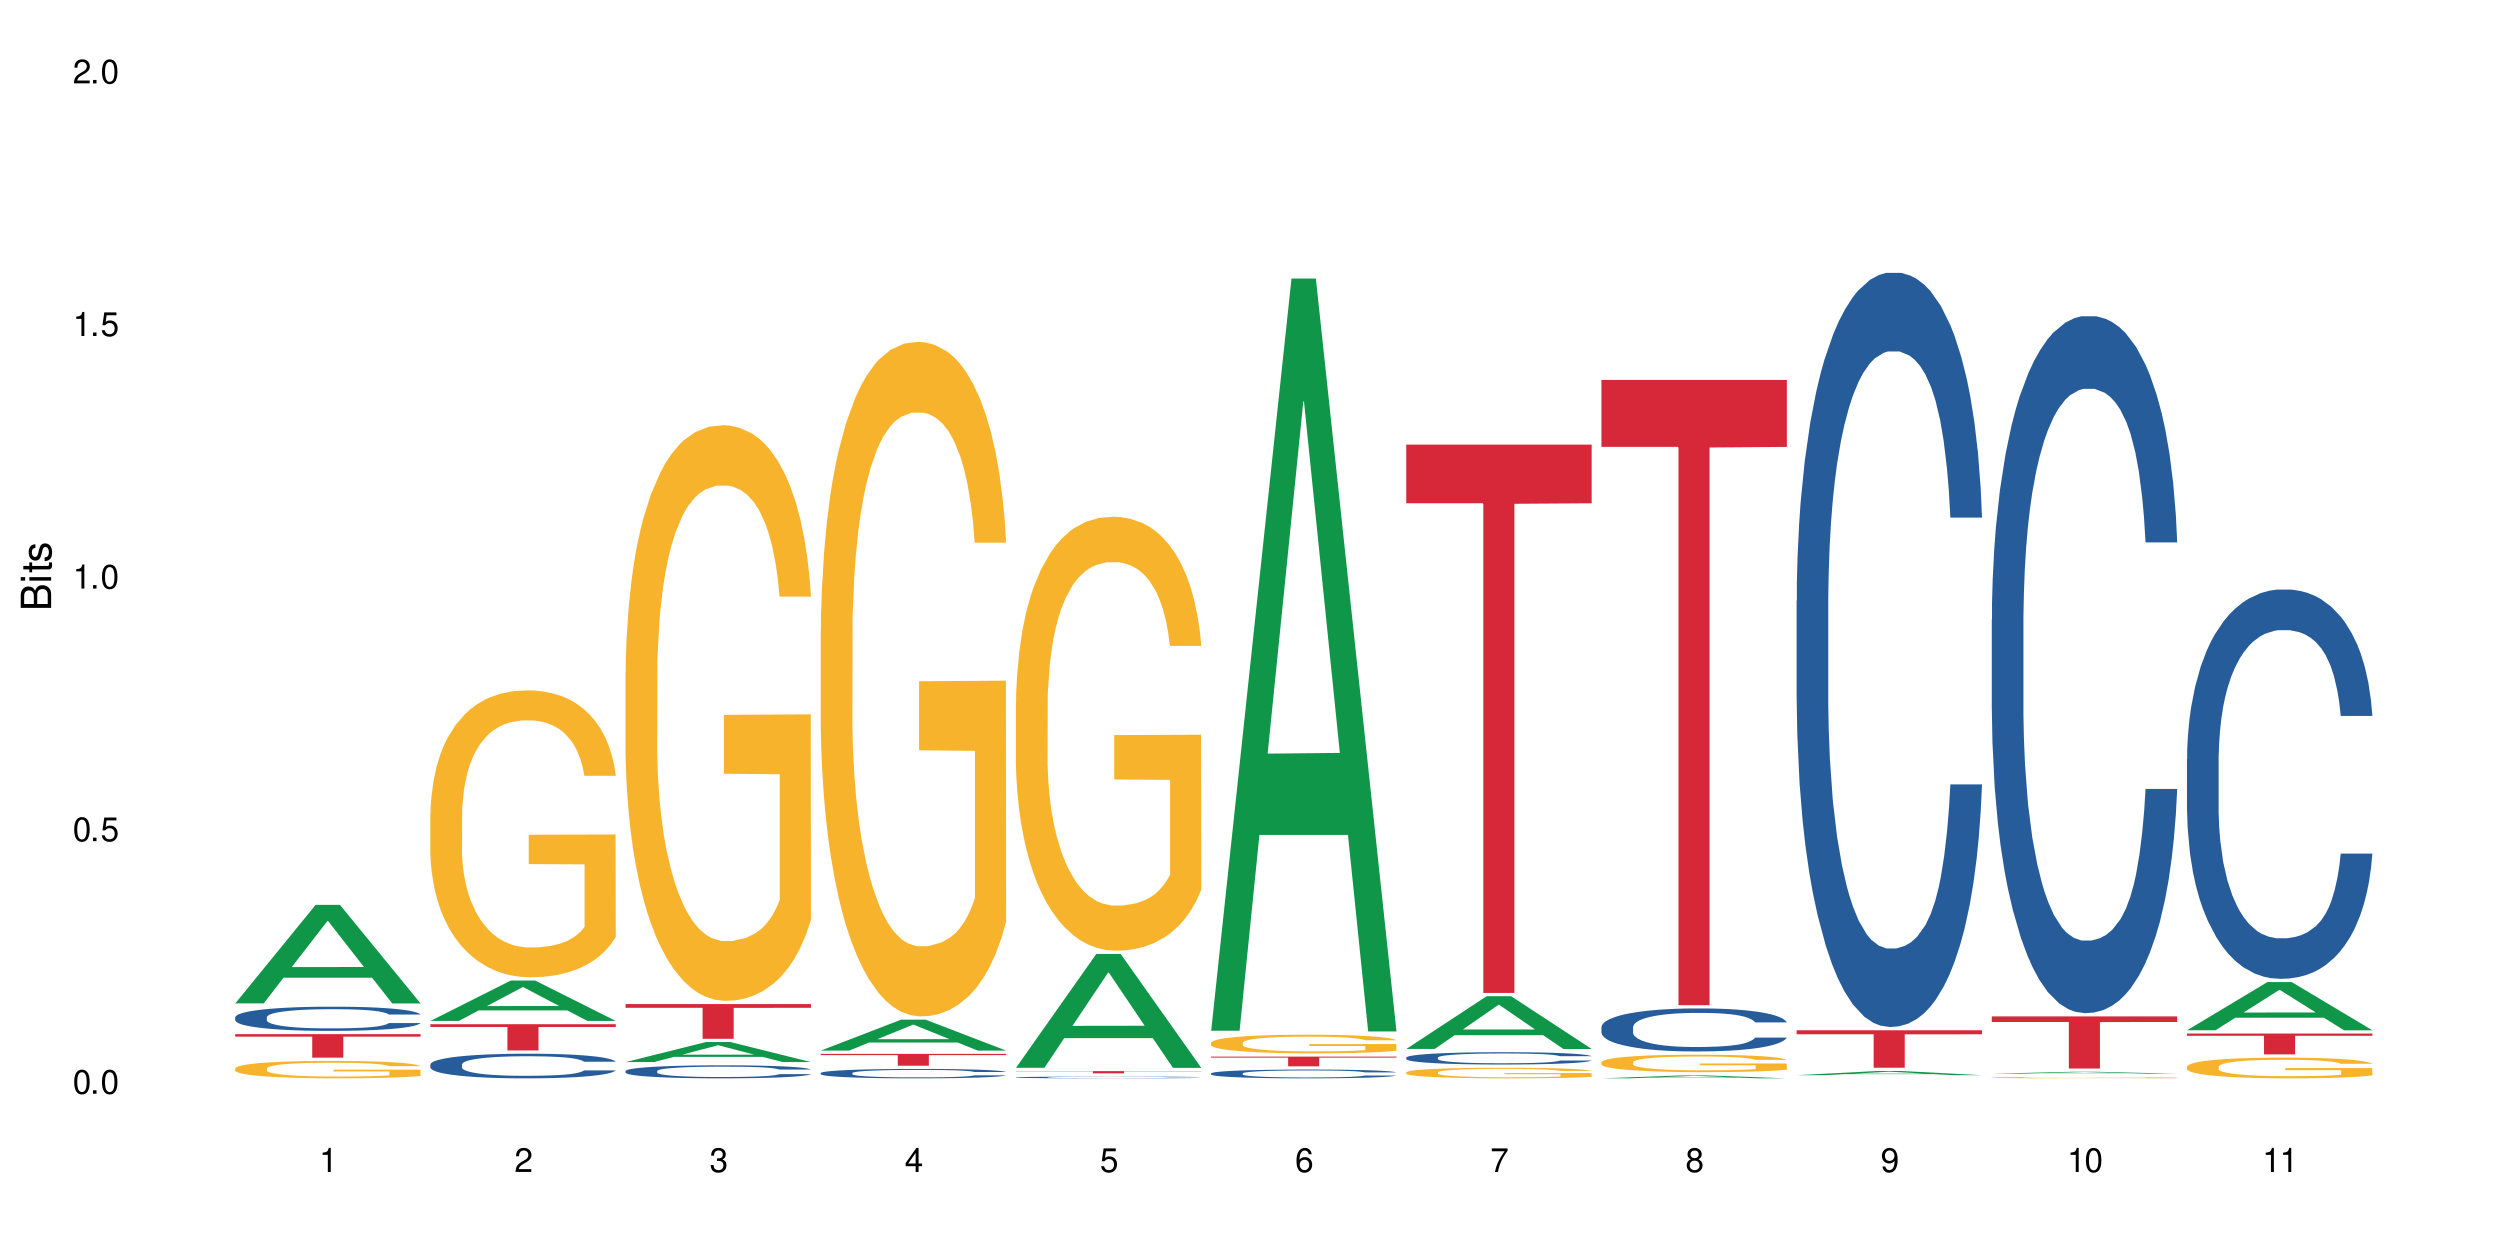
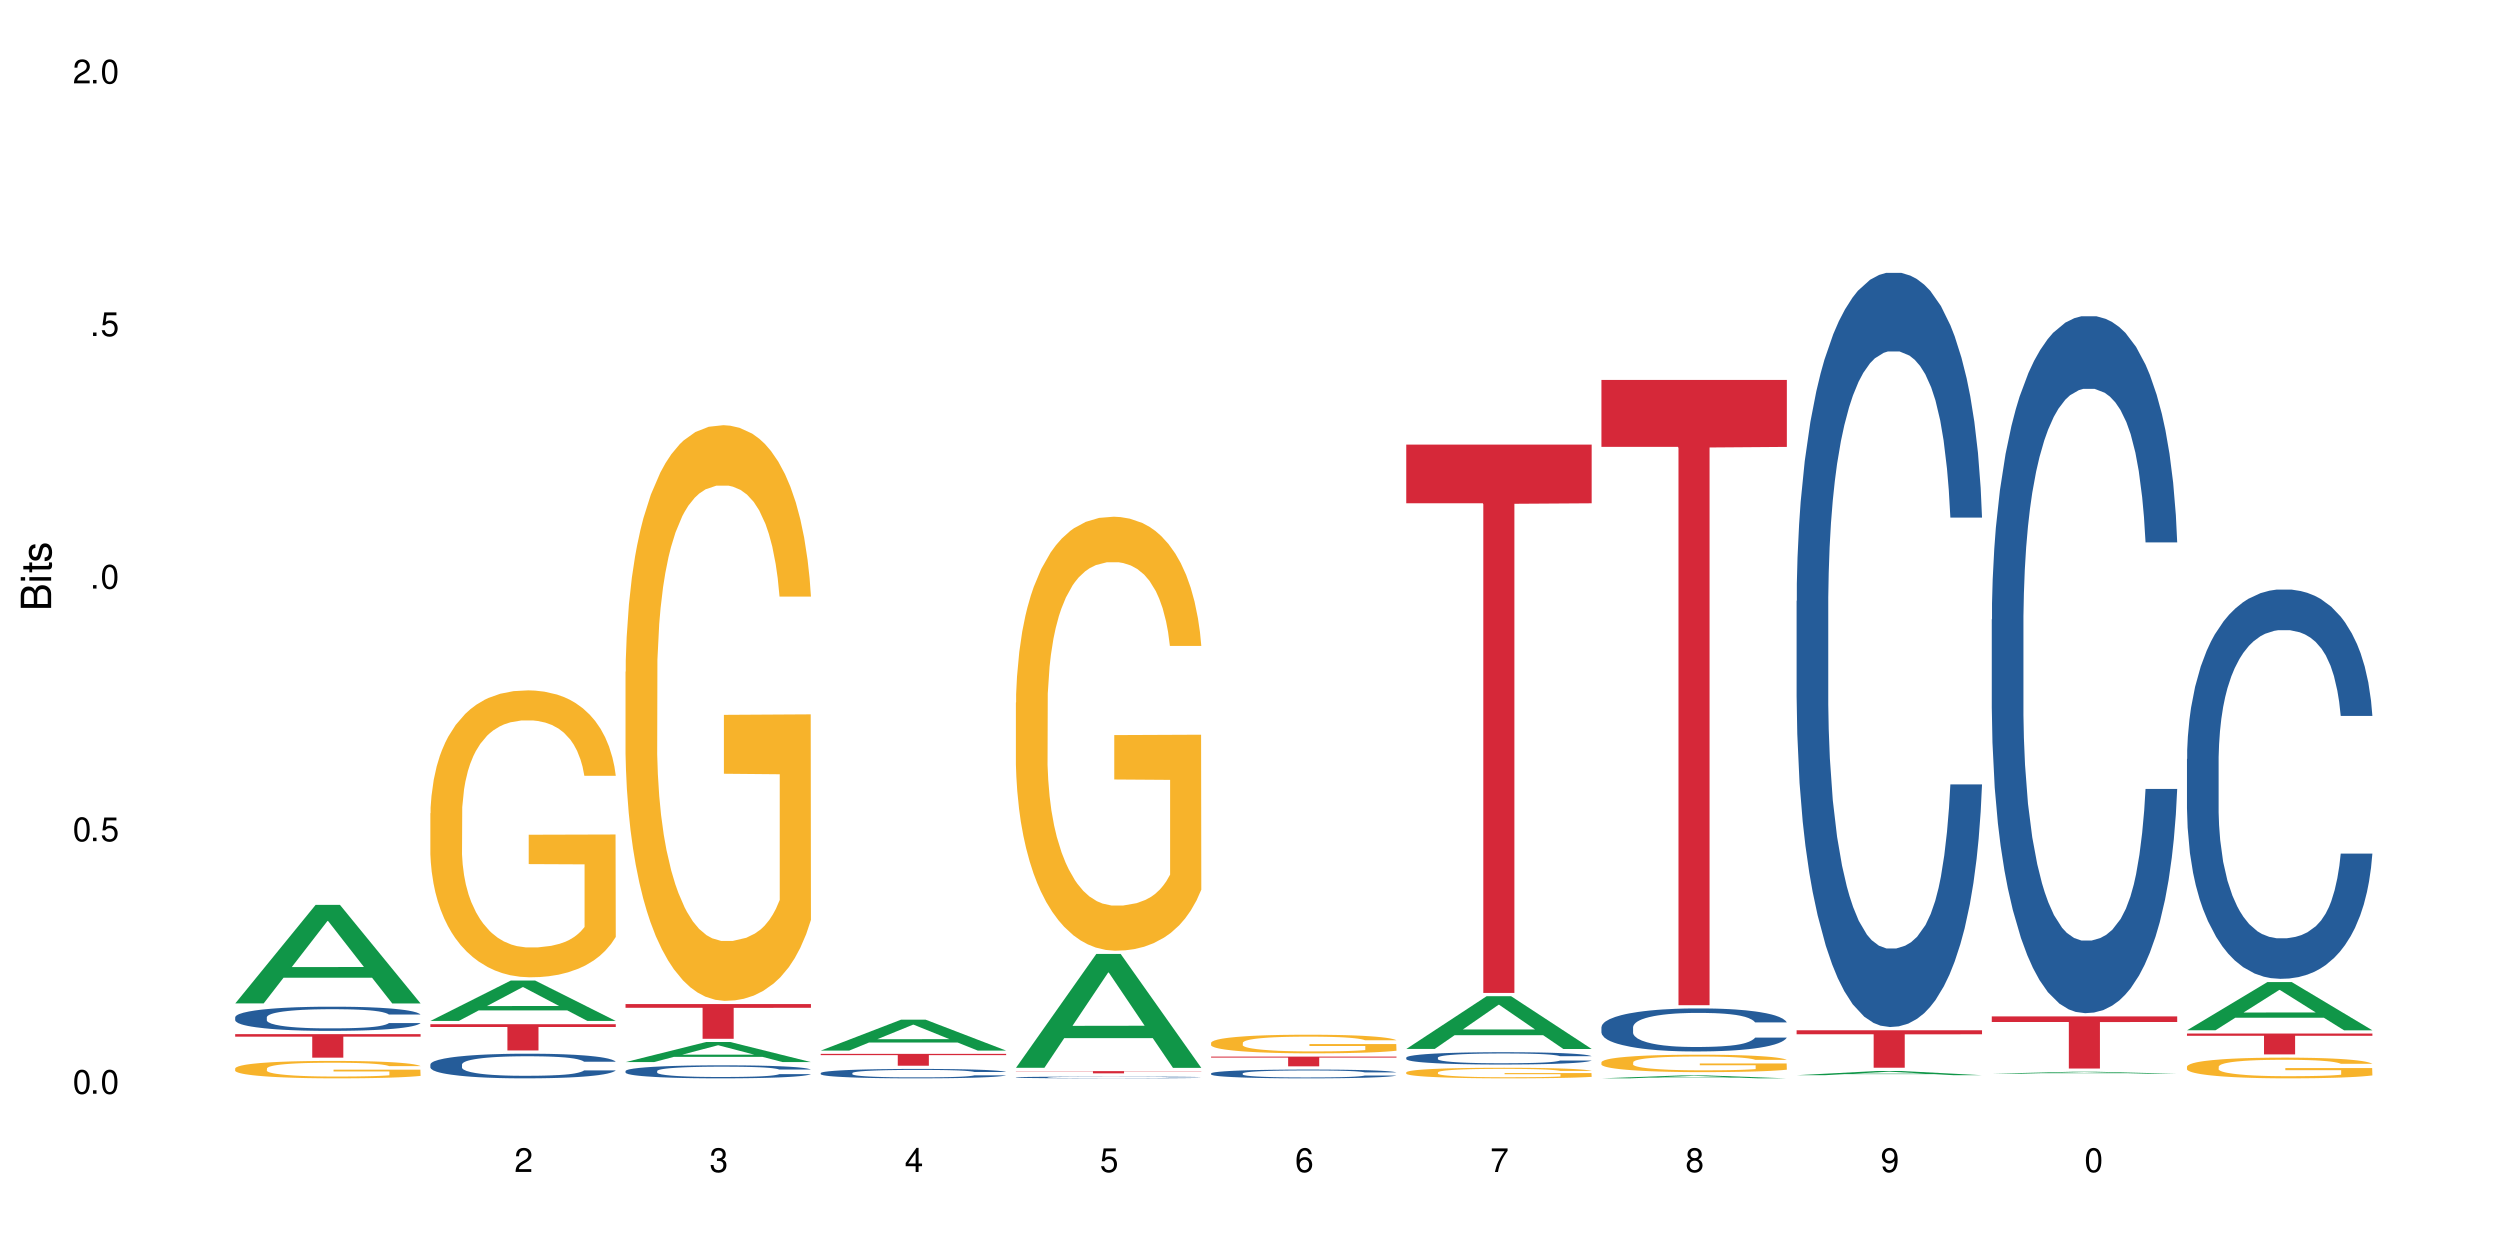
<svg xmlns="http://www.w3.org/2000/svg" xmlns:xlink="http://www.w3.org/1999/xlink" width="720" height="360" viewBox="0 0 720 360">
  <defs>
    <g>
      <g id="glyph-0-0">
</g>
      <g id="glyph-0-1">
        <path d="M 2.641 -6.938 C 2 -6.938 1.422 -6.656 1.078 -6.172 C 0.641 -5.562 0.406 -4.641 0.406 -3.359 C 0.406 -1.016 1.188 0.219 2.641 0.219 C 4.078 0.219 4.859 -1.016 4.859 -3.297 C 4.859 -4.641 4.656 -5.547 4.203 -6.172 C 3.844 -6.656 3.281 -6.938 2.641 -6.938 Z M 2.641 -6.188 C 3.547 -6.188 4 -5.25 4 -3.375 C 4 -1.406 3.562 -0.484 2.625 -0.484 C 1.734 -0.484 1.281 -1.438 1.281 -3.344 C 1.281 -5.25 1.734 -6.188 2.641 -6.188 Z M 2.641 -6.188 " />
      </g>
      <g id="glyph-0-2">
        <path d="M 1.828 -1 L 0.828 -1 L 0.828 0 L 1.828 0 Z M 1.828 -1 " />
      </g>
      <g id="glyph-0-3">
        <path d="M 4.562 -6.797 L 1.062 -6.797 L 0.547 -3.094 L 1.328 -3.094 C 1.719 -3.562 2.047 -3.734 2.578 -3.734 C 3.484 -3.734 4.062 -3.109 4.062 -2.094 C 4.062 -1.125 3.484 -0.531 2.578 -0.531 C 1.828 -0.531 1.375 -0.906 1.188 -1.672 L 0.328 -1.672 C 0.453 -1.109 0.547 -0.844 0.75 -0.594 C 1.125 -0.078 1.828 0.219 2.594 0.219 C 3.969 0.219 4.922 -0.781 4.922 -2.219 C 4.922 -3.562 4.031 -4.484 2.719 -4.484 C 2.25 -4.484 1.859 -4.359 1.469 -4.062 L 1.734 -5.969 L 4.562 -5.969 Z M 4.562 -6.797 " />
      </g>
      <g id="glyph-0-4">
-         <path d="M 2.484 -4.938 L 2.484 0 L 3.328 0 L 3.328 -6.938 L 2.766 -6.938 C 2.469 -5.875 2.281 -5.734 0.984 -5.562 L 0.984 -4.938 Z M 2.484 -4.938 " />
-       </g>
+         </g>
      <g id="glyph-0-5">
        <path d="M 4.859 -0.828 L 1.281 -0.828 C 1.359 -1.406 1.672 -1.781 2.5 -2.281 L 3.469 -2.828 C 4.406 -3.344 4.906 -4.062 4.906 -4.906 C 4.906 -5.484 4.672 -6.031 4.266 -6.406 C 3.859 -6.766 3.375 -6.938 2.719 -6.938 C 1.859 -6.938 1.219 -6.625 0.844 -6.031 C 0.609 -5.672 0.5 -5.234 0.484 -4.531 L 1.328 -4.531 C 1.359 -5.016 1.406 -5.281 1.531 -5.516 C 1.75 -5.938 2.188 -6.203 2.703 -6.203 C 3.469 -6.203 4.031 -5.641 4.031 -4.891 C 4.031 -4.344 3.719 -3.859 3.125 -3.516 L 2.234 -3 C 0.812 -2.172 0.406 -1.531 0.328 -0.016 L 4.859 -0.016 Z M 4.859 -0.828 " />
      </g>
      <g id="glyph-0-6">
        <path d="M 2.125 -3.188 L 2.578 -3.188 C 3.5 -3.188 3.984 -2.766 3.984 -1.922 C 3.984 -1.062 3.469 -0.531 2.594 -0.531 C 1.656 -0.531 1.203 -1 1.156 -2.016 L 0.312 -2.016 C 0.344 -1.453 0.438 -1.094 0.609 -0.781 C 0.953 -0.109 1.625 0.219 2.547 0.219 C 3.953 0.219 4.859 -0.625 4.859 -1.938 C 4.859 -2.828 4.516 -3.297 3.703 -3.594 C 4.344 -3.844 4.656 -4.328 4.656 -5.031 C 4.656 -6.219 3.875 -6.938 2.578 -6.938 C 1.203 -6.938 0.484 -6.172 0.453 -4.703 L 1.297 -4.703 C 1.312 -5.125 1.344 -5.359 1.453 -5.578 C 1.641 -5.969 2.062 -6.203 2.594 -6.203 C 3.344 -6.203 3.797 -5.75 3.797 -5 C 3.797 -4.516 3.609 -4.219 3.25 -4.047 C 3.016 -3.953 2.703 -3.922 2.125 -3.906 Z M 2.125 -3.188 " />
      </g>
      <g id="glyph-0-7">
        <path d="M 3.141 -1.672 L 3.141 0 L 3.984 0 L 3.984 -1.672 L 4.984 -1.672 L 4.984 -2.438 L 3.984 -2.438 L 3.984 -6.938 L 3.359 -6.938 L 0.266 -2.578 L 0.266 -1.672 Z M 3.141 -2.438 L 1 -2.438 L 3.141 -5.5 Z M 3.141 -2.438 " />
      </g>
      <g id="glyph-0-8">
        <path d="M 4.781 -5.125 C 4.609 -6.266 3.891 -6.938 2.844 -6.938 C 2.094 -6.938 1.422 -6.578 1.031 -5.953 C 0.594 -5.266 0.406 -4.422 0.406 -3.172 C 0.406 -2 0.578 -1.25 0.984 -0.641 C 1.359 -0.078 1.953 0.219 2.703 0.219 C 3.984 0.219 4.922 -0.75 4.922 -2.094 C 4.922 -3.375 4.062 -4.281 2.844 -4.281 C 2.172 -4.281 1.641 -4.031 1.281 -3.516 C 1.281 -5.234 1.828 -6.188 2.797 -6.188 C 3.391 -6.188 3.797 -5.797 3.938 -5.125 Z M 2.734 -3.531 C 3.547 -3.531 4.062 -2.953 4.062 -2.031 C 4.062 -1.156 3.484 -0.531 2.703 -0.531 C 1.922 -0.531 1.328 -1.188 1.328 -2.078 C 1.328 -2.938 1.906 -3.531 2.734 -3.531 Z M 2.734 -3.531 " />
      </g>
      <g id="glyph-0-9">
        <path d="M 4.984 -6.797 L 0.438 -6.797 L 0.438 -5.969 L 4.109 -5.969 C 2.5 -3.656 1.828 -2.234 1.328 0 L 2.219 0 C 2.594 -2.172 3.453 -4.047 4.984 -6.094 Z M 4.984 -6.797 " />
      </g>
      <g id="glyph-0-10">
        <path d="M 3.75 -3.656 C 4.469 -4.094 4.688 -4.438 4.688 -5.078 C 4.688 -6.172 3.844 -6.938 2.641 -6.938 C 1.438 -6.938 0.594 -6.172 0.594 -5.094 C 0.594 -4.438 0.812 -4.094 1.516 -3.656 C 0.734 -3.266 0.359 -2.703 0.359 -1.922 C 0.359 -0.656 1.281 0.219 2.641 0.219 C 3.984 0.219 4.922 -0.656 4.922 -1.922 C 4.922 -2.703 4.531 -3.266 3.75 -3.656 Z M 2.641 -6.188 C 3.359 -6.188 3.812 -5.75 3.812 -5.062 C 3.812 -4.406 3.344 -3.984 2.641 -3.984 C 1.922 -3.984 1.453 -4.406 1.453 -5.078 C 1.453 -5.75 1.922 -6.188 2.641 -6.188 Z M 2.641 -3.266 C 3.484 -3.266 4.062 -2.719 4.062 -1.906 C 4.062 -1.078 3.484 -0.531 2.625 -0.531 C 1.797 -0.531 1.219 -1.094 1.219 -1.906 C 1.219 -2.719 1.781 -3.266 2.641 -3.266 Z M 2.641 -3.266 " />
      </g>
      <g id="glyph-0-11">
        <path d="M 0.516 -1.578 C 0.672 -0.453 1.406 0.219 2.438 0.219 C 3.188 0.219 3.859 -0.141 4.266 -0.766 C 4.688 -1.453 4.891 -2.297 4.891 -3.547 C 4.891 -4.719 4.703 -5.453 4.312 -6.078 C 3.938 -6.641 3.344 -6.938 2.594 -6.938 C 1.297 -6.938 0.359 -5.969 0.359 -4.625 C 0.359 -3.344 1.234 -2.453 2.453 -2.453 C 3.094 -2.453 3.578 -2.672 4.016 -3.203 C 4 -1.484 3.469 -0.531 2.5 -0.531 C 1.906 -0.531 1.484 -0.906 1.359 -1.578 Z M 2.578 -6.203 C 3.375 -6.203 3.969 -5.531 3.969 -4.641 C 3.969 -3.797 3.391 -3.188 2.547 -3.188 C 1.734 -3.188 1.234 -3.766 1.234 -4.688 C 1.234 -5.562 1.797 -6.203 2.578 -6.203 Z M 2.578 -6.203 " />
      </g>
      <g id="glyph-1-0">
</g>
      <g id="glyph-1-1">
        <path d="M 0 -0.953 L 0 -4.891 C 0 -5.719 -0.234 -6.344 -0.734 -6.797 C -1.188 -7.234 -1.812 -7.469 -2.5 -7.469 C -3.547 -7.469 -4.188 -7 -4.625 -5.875 C -4.984 -6.688 -5.625 -7.094 -6.531 -7.094 C -7.172 -7.094 -7.734 -6.859 -8.141 -6.391 C -8.562 -5.922 -8.75 -5.344 -8.75 -4.5 L -8.75 -0.953 Z M -4.984 -2.062 L -7.766 -2.062 L -7.766 -4.219 C -7.766 -4.844 -7.688 -5.203 -7.453 -5.5 C -7.219 -5.812 -6.859 -5.969 -6.375 -5.969 C -5.891 -5.969 -5.531 -5.812 -5.297 -5.5 C -5.062 -5.203 -4.984 -4.844 -4.984 -4.219 Z M -0.984 -2.062 L -4 -2.062 L -4 -4.781 C -4 -5.766 -3.438 -6.359 -2.484 -6.359 C -1.547 -6.359 -0.984 -5.766 -0.984 -4.781 Z M -0.984 -2.062 " />
      </g>
      <g id="glyph-1-2">
        <path d="M -6.281 -1.797 L -6.281 -0.797 L 0 -0.797 L 0 -1.797 Z M -8.75 -1.797 L -8.75 -0.797 L -7.484 -0.797 L -7.484 -1.797 Z M -8.75 -1.797 " />
      </g>
      <g id="glyph-1-3">
        <path d="M -6.281 -3.047 L -6.281 -2.016 L -8.016 -2.016 L -8.016 -1.016 L -6.281 -1.016 L -6.281 -0.172 L -5.469 -0.172 L -5.469 -1.016 L -0.719 -1.016 C -0.078 -1.016 0.281 -1.453 0.281 -2.234 C 0.281 -2.5 0.25 -2.719 0.188 -3.047 L -0.641 -3.047 C -0.609 -2.906 -0.594 -2.766 -0.594 -2.562 C -0.594 -2.141 -0.719 -2.016 -1.156 -2.016 L -5.469 -2.016 L -5.469 -3.047 Z M -6.281 -3.047 " />
      </g>
      <g id="glyph-1-4">
        <path d="M -4.531 -5.25 C -5.766 -5.25 -6.469 -4.422 -6.469 -2.969 C -6.469 -1.516 -5.719 -0.562 -4.547 -0.562 C -3.562 -0.562 -3.094 -1.062 -2.734 -2.562 L -2.516 -3.484 C -2.344 -4.188 -2.094 -4.469 -1.641 -4.469 C -1.047 -4.469 -0.641 -3.875 -0.641 -3 C -0.641 -2.453 -0.797 -2 -1.062 -1.75 C -1.25 -1.594 -1.422 -1.531 -1.875 -1.469 L -1.875 -0.406 C -0.422 -0.453 0.281 -1.266 0.281 -2.922 C 0.281 -4.5 -0.5 -5.516 -1.719 -5.516 C -2.656 -5.516 -3.172 -4.984 -3.469 -3.734 L -3.703 -2.766 C -3.891 -1.953 -4.156 -1.609 -4.594 -1.609 C -5.188 -1.609 -5.547 -2.125 -5.547 -2.938 C -5.547 -3.75 -5.203 -4.172 -4.531 -4.203 Z M -4.531 -5.25 " />
      </g>
    </g>
  </defs>
-   <rect x="-72" y="-36" width="864" height="432" fill="rgb(100%, 100%, 100%)" fill-opacity="1" />
  <path fill-rule="nonzero" fill="rgb(6.275%, 58.824%, 28.235%)" fill-opacity="1" d="M 67.73 288.973 L 67.789 288.945 L 90.895 260.609 L 97.91 260.609 L 121.133 289 L 112.973 289 L 107.152 281.59 L 81.652 281.59 L 75.945 288.973 L 67.73 288.973 L 84.105 278.523 L 104.816 278.496 L 94.488 265.25 L 94.375 265.223 L 94.262 265.301 L 84.047 278.496 L 84.105 278.523 Z M 67.73 288.973 " />
  <path fill-rule="nonzero" fill="rgb(14.51%, 36.078%, 60%)" fill-opacity="1" d="M 67.73 292.961 L 67.797 292.953 L 67.797 292.801 L 67.992 292.559 L 68.449 292.254 L 68.902 292.043 L 70.074 291.668 L 71.703 291.305 L 73.398 291.023 L 74.633 290.859 L 75.742 290.73 L 78.281 290.496 L 79.91 290.375 L 81.668 290.266 L 83.816 290.16 L 85.379 290.094 L 88.895 289.992 L 91.5 289.949 L 93.52 289.93 L 97.883 289.93 L 100.488 289.957 L 102.375 289.988 L 104.461 290.039 L 106.219 290.094 L 109.281 290.234 L 112.016 290.414 L 113.254 290.516 L 115.207 290.715 L 116.703 290.902 L 117.746 291.07 L 118.918 291.305 L 119.961 291.59 L 120.742 291.918 L 121.133 292.191 L 112.016 292.191 L 111.559 291.934 L 111.039 291.738 L 110.062 291.477 L 109.086 291.293 L 107.715 291.109 L 106.48 290.988 L 104.785 290.867 L 103.289 290.789 L 101.727 290.73 L 100.227 290.695 L 97.363 290.656 L 94.039 290.656 L 92.805 290.668 L 90.262 290.719 L 88.895 290.766 L 86.941 290.852 L 85.574 290.938 L 83.945 291.062 L 82.84 291.172 L 81.473 291.336 L 80.496 291.484 L 79.387 291.695 L 78.738 291.852 L 78.152 292.031 L 77.629 292.242 L 77.238 292.465 L 76.977 292.699 L 76.848 292.93 L 76.848 293.914 L 76.977 294.145 L 77.305 294.41 L 78.152 294.801 L 79.387 295.137 L 80.82 295.406 L 82.188 295.598 L 82.969 295.684 L 84.012 295.789 L 85.641 295.914 L 87.984 296.043 L 89.352 296.094 L 91.438 296.145 L 93.586 296.168 L 96.449 296.168 L 98.988 296.145 L 100.684 296.113 L 102.441 296.062 L 104.852 295.953 L 106.348 295.852 L 107.652 295.73 L 108.629 295.609 L 109.281 295.508 L 110.258 295.309 L 111.039 295.094 L 111.625 294.871 L 112.016 294.652 L 121.133 294.652 L 120.742 294.91 L 120.156 295.156 L 119.57 295.34 L 118.656 295.562 L 117.613 295.762 L 116.117 295.984 L 114.879 296.133 L 113.254 296.289 L 111.754 296.41 L 110.125 296.52 L 107.715 296.648 L 106.152 296.711 L 104.461 296.77 L 102.441 296.82 L 99.902 296.863 L 97.168 296.891 L 94.625 296.895 L 91.891 296.883 L 89.871 296.855 L 87.203 296.801 L 83.883 296.684 L 81.473 296.562 L 79.582 296.441 L 77.957 296.316 L 76.133 296.145 L 73.789 295.863 L 72.355 295.648 L 71.379 295.469 L 70.27 295.219 L 69.488 294.996 L 68.578 294.641 L 67.926 294.188 L 67.73 293.84 Z M 67.73 292.961 " />
  <path fill-rule="nonzero" fill="rgb(96.863%, 70.196%, 16.863%)" fill-opacity="1" d="M 67.73 307.695 L 67.797 307.691 L 67.797 307.598 L 68.055 307.391 L 68.707 307.105 L 69.555 306.875 L 70.465 306.691 L 71.051 306.594 L 72.027 306.457 L 72.875 306.355 L 75.023 306.148 L 77.762 305.957 L 79.258 305.875 L 80.949 305.797 L 83.359 305.707 L 84.469 305.676 L 87.855 305.602 L 91.695 305.559 L 95.93 305.543 L 97.883 305.547 L 100.555 305.566 L 104.199 305.617 L 106.285 305.664 L 107.91 305.707 L 109.605 305.77 L 111.688 305.859 L 113.645 305.969 L 115.207 306.082 L 116.77 306.219 L 118.07 306.363 L 119.18 306.523 L 120.156 306.719 L 120.742 306.879 L 121.133 307.039 L 112.078 307.039 L 111.559 306.879 L 110.973 306.754 L 109.996 306.602 L 109.02 306.492 L 108.043 306.406 L 106.219 306.285 L 104.656 306.215 L 102.703 306.148 L 100.812 306.109 L 98.664 306.082 L 97.363 306.07 L 93.91 306.07 L 90.785 306.102 L 88.961 306.141 L 87.66 306.176 L 85.836 306.246 L 84.727 306.301 L 84.078 306.336 L 82.125 306.48 L 80.82 306.609 L 80.105 306.695 L 79.191 306.832 L 78.543 306.957 L 77.824 307.141 L 77.434 307.277 L 76.914 307.59 L 76.848 308.414 L 77.043 308.59 L 77.434 308.777 L 77.957 308.941 L 78.738 309.117 L 79.52 309.25 L 80.887 309.426 L 82.059 309.547 L 82.969 309.625 L 84.727 309.75 L 85.445 309.789 L 87.137 309.871 L 88.895 309.938 L 91.047 309.992 L 92.672 310.02 L 95.277 310.043 L 98.598 310.043 L 102.508 310.016 L 104.98 309.977 L 106.676 309.941 L 107.781 309.91 L 109.148 309.859 L 110.125 309.812 L 111.039 309.762 L 112.145 309.684 L 112.145 308.59 L 96.059 308.582 L 96.059 308.07 L 121.066 308.066 L 121.133 309.859 L 119.766 309.98 L 118.07 310.102 L 116.441 310.191 L 114.75 310.27 L 112.34 310.359 L 110.387 310.414 L 107.391 310.477 L 104.656 310.52 L 101.789 310.547 L 99.25 310.559 L 96.254 310.566 L 93.586 310.555 L 90.719 310.527 L 88.441 310.492 L 86.355 310.445 L 84.273 310.387 L 81.668 310.289 L 79.973 310.211 L 78.215 310.117 L 76.457 310 L 74.895 309.875 L 73.852 309.781 L 72.812 309.672 L 71.703 309.531 L 70.66 309.379 L 69.879 309.234 L 69.164 309.074 L 68.645 308.922 L 68.121 308.715 L 67.859 308.551 L 67.73 308.41 Z M 67.73 307.695 " />
  <path fill-rule="nonzero" fill="rgb(83.922%, 15.686%, 22.353%)" fill-opacity="1" d="M 67.73 297.828 L 121.133 297.828 L 121.133 298.555 L 98.875 298.559 L 98.875 304.613 L 89.922 304.613 L 89.922 298.566 L 89.793 298.555 L 67.73 298.555 Z M 67.73 297.828 " />
  <path fill-rule="nonzero" fill="rgb(6.275%, 58.824%, 28.235%)" fill-opacity="1" d="M 123.941 294.023 L 124 294.012 L 147.105 282.398 L 154.125 282.398 L 177.344 294.035 L 169.184 294.035 L 163.367 290.996 L 137.863 290.996 L 132.156 294.023 L 123.941 294.023 L 140.316 289.742 L 161.027 289.73 L 150.699 284.297 L 150.586 284.289 L 150.473 284.32 L 140.258 289.73 L 140.316 289.742 Z M 123.941 294.023 " />
  <path fill-rule="nonzero" fill="rgb(14.51%, 36.078%, 60%)" fill-opacity="1" d="M 123.941 306.559 L 124.008 306.551 L 124.008 306.395 L 124.203 306.148 L 124.66 305.836 L 125.113 305.625 L 126.285 305.242 L 127.914 304.871 L 129.609 304.586 L 130.844 304.418 L 131.953 304.289 L 134.492 304.047 L 136.121 303.926 L 137.879 303.812 L 140.027 303.703 L 141.59 303.641 L 145.109 303.535 L 147.711 303.488 L 149.73 303.473 L 154.094 303.473 L 156.699 303.496 L 158.59 303.527 L 160.672 303.582 L 162.43 303.641 L 165.492 303.781 L 168.227 303.965 L 169.465 304.066 L 171.418 304.27 L 172.914 304.461 L 173.957 304.633 L 175.129 304.871 L 176.172 305.164 L 176.953 305.492 L 177.344 305.773 L 168.227 305.773 L 167.77 305.512 L 167.25 305.312 L 166.273 305.047 L 165.297 304.859 L 163.93 304.672 L 162.691 304.547 L 160.996 304.426 L 159.5 304.348 L 157.938 304.289 L 156.438 304.25 L 153.574 304.211 L 150.254 304.211 L 149.016 304.223 L 146.477 304.273 L 145.109 304.32 L 143.152 304.41 L 141.785 304.496 L 140.156 304.625 L 139.051 304.734 L 137.684 304.902 L 136.707 305.055 L 135.598 305.266 L 134.949 305.43 L 134.363 305.609 L 133.84 305.824 L 133.449 306.051 L 133.191 306.293 L 133.059 306.523 L 133.059 307.531 L 133.191 307.762 L 133.516 308.035 L 134.363 308.43 L 135.598 308.773 L 137.031 309.047 L 138.398 309.242 L 139.18 309.332 L 140.223 309.438 L 141.852 309.566 L 144.195 309.695 L 145.562 309.746 L 147.648 309.801 L 149.797 309.824 L 152.66 309.824 L 155.203 309.801 L 156.895 309.766 L 158.652 309.715 L 161.062 309.605 L 162.559 309.5 L 163.863 309.379 L 164.84 309.254 L 165.492 309.152 L 166.469 308.949 L 167.25 308.73 L 167.836 308.504 L 168.227 308.281 L 177.344 308.281 L 176.953 308.543 L 176.367 308.793 L 175.781 308.984 L 174.867 309.211 L 173.828 309.41 L 172.328 309.637 L 171.09 309.785 L 169.465 309.949 L 167.965 310.07 L 166.336 310.184 L 163.93 310.312 L 162.363 310.375 L 160.672 310.434 L 158.652 310.488 L 156.113 310.531 L 153.379 310.559 L 150.84 310.566 L 148.102 310.551 L 146.086 310.527 L 143.414 310.469 L 140.094 310.352 L 137.684 310.227 L 135.793 310.105 L 134.168 309.973 L 132.344 309.801 L 130 309.516 L 128.566 309.293 L 127.59 309.113 L 126.48 308.859 L 125.699 308.633 L 124.789 308.27 L 124.137 307.809 L 123.941 307.453 Z M 123.941 306.559 " />
  <path fill-rule="nonzero" fill="rgb(96.863%, 70.196%, 16.863%)" fill-opacity="1" d="M 123.941 234.219 L 124.008 234.141 L 124.008 232.633 L 124.27 229.234 L 124.918 224.555 L 125.766 220.707 L 126.676 217.688 L 127.266 216.102 L 128.242 213.84 L 129.086 212.18 L 131.234 208.781 L 133.973 205.613 L 135.469 204.254 L 137.164 202.969 L 139.57 201.535 L 140.68 201.008 L 144.066 199.801 L 147.906 199.047 L 152.141 198.82 L 154.094 198.895 L 156.766 199.195 L 160.41 200.027 L 162.496 200.781 L 164.125 201.535 L 165.816 202.516 L 167.902 204.027 L 169.855 205.84 L 171.418 207.648 L 172.98 209.914 L 174.281 212.328 L 175.391 214.973 L 176.367 218.141 L 176.953 220.781 L 177.344 223.426 L 168.293 223.426 L 167.77 220.781 L 167.184 218.746 L 166.207 216.254 L 165.23 214.441 L 164.254 213.008 L 162.43 211.047 L 160.867 209.84 L 158.914 208.781 L 157.023 208.102 L 154.875 207.648 L 153.574 207.5 L 150.121 207.5 L 146.996 208.027 L 145.172 208.629 L 143.871 209.234 L 142.047 210.367 L 140.941 211.273 L 140.289 211.875 L 138.336 214.215 L 137.031 216.328 L 136.316 217.762 L 135.402 220.027 L 134.754 222.066 L 134.035 225.086 L 133.645 227.348 L 133.125 232.48 L 133.059 246.066 L 133.254 248.934 L 133.645 252.031 L 134.168 254.746 L 134.949 257.613 L 135.73 259.805 L 137.098 262.746 L 138.27 264.711 L 139.18 265.992 L 140.941 268.031 L 141.656 268.711 L 143.348 270.066 L 145.109 271.125 L 147.258 272.031 L 148.883 272.484 L 151.488 272.859 L 154.812 272.859 L 158.719 272.406 L 161.191 271.805 L 162.887 271.199 L 163.992 270.672 L 165.359 269.844 L 166.336 269.086 L 167.25 268.258 L 168.355 266.973 L 168.355 248.934 L 152.27 248.859 L 152.27 240.406 L 177.277 240.332 L 177.344 269.844 L 175.977 271.879 L 174.281 273.844 L 172.656 275.352 L 170.961 276.633 L 168.551 278.07 L 166.598 278.973 L 163.602 280.031 L 160.867 280.711 L 158 281.164 L 155.461 281.391 L 152.465 281.465 L 149.797 281.312 L 146.93 280.863 L 144.652 280.258 L 142.566 279.504 L 140.484 278.523 L 137.879 276.938 L 136.188 275.652 L 134.426 274.07 L 132.668 272.18 L 131.105 270.145 L 130.062 268.559 L 129.023 266.746 L 127.914 264.484 L 126.871 261.918 L 126.09 259.578 L 125.375 256.934 L 124.855 254.445 L 124.332 251.047 L 124.074 248.332 L 123.941 245.992 Z M 123.941 234.219 " />
  <path fill-rule="nonzero" fill="rgb(83.922%, 15.686%, 22.353%)" fill-opacity="1" d="M 123.941 294.965 L 177.344 294.965 L 177.344 295.777 L 155.086 295.785 L 155.086 302.539 L 146.133 302.539 L 146.133 295.793 L 146.004 295.777 L 123.941 295.777 Z M 123.941 294.965 " />
  <path fill-rule="nonzero" fill="rgb(6.275%, 58.824%, 28.235%)" fill-opacity="1" d="M 180.152 305.879 L 180.211 305.871 L 203.316 300.105 L 210.336 300.105 L 233.555 305.883 L 225.395 305.883 L 219.578 304.375 L 194.074 304.375 L 188.371 305.879 L 180.152 305.879 L 196.527 303.75 L 217.238 303.746 L 206.91 301.047 L 206.797 301.043 L 206.684 301.059 L 196.473 303.746 L 196.527 303.75 Z M 180.152 305.879 " />
  <path fill-rule="nonzero" fill="rgb(14.51%, 36.078%, 60%)" fill-opacity="1" d="M 180.152 308.445 L 180.219 308.441 L 180.219 308.359 L 180.414 308.23 L 180.871 308.066 L 181.324 307.953 L 182.5 307.75 L 184.125 307.555 L 185.82 307.406 L 187.059 307.316 L 188.164 307.246 L 190.703 307.121 L 192.332 307.055 L 194.09 306.996 L 196.238 306.938 L 197.801 306.902 L 201.32 306.848 L 203.922 306.824 L 205.941 306.816 L 210.305 306.816 L 212.91 306.828 L 214.801 306.844 L 216.883 306.871 L 218.641 306.902 L 221.703 306.98 L 224.438 307.074 L 225.676 307.129 L 227.629 307.238 L 229.125 307.34 L 230.168 307.43 L 231.34 307.555 L 232.383 307.711 L 233.164 307.883 L 233.555 308.031 L 224.438 308.031 L 223.98 307.895 L 223.461 307.789 L 222.484 307.648 L 221.508 307.547 L 220.141 307.449 L 218.902 307.383 L 217.207 307.32 L 215.711 307.277 L 214.148 307.246 L 212.648 307.227 L 209.785 307.207 L 206.465 307.207 L 205.227 307.211 L 202.688 307.238 L 201.32 307.266 L 199.363 307.312 L 197.996 307.355 L 196.371 307.426 L 195.262 307.484 L 193.895 307.574 L 192.918 307.652 L 191.812 307.766 L 191.16 307.852 L 190.574 307.945 L 190.051 308.059 L 189.66 308.18 L 189.402 308.305 L 189.27 308.43 L 189.27 308.961 L 189.402 309.082 L 189.727 309.227 L 190.574 309.438 L 191.812 309.617 L 193.242 309.762 L 194.609 309.867 L 195.395 309.914 L 196.434 309.969 L 198.062 310.035 L 200.406 310.105 L 201.773 310.133 L 203.859 310.16 L 206.008 310.176 L 208.875 310.176 L 211.414 310.16 L 213.105 310.145 L 214.863 310.117 L 217.273 310.059 L 218.773 310.004 L 220.074 309.938 L 221.051 309.871 L 221.703 309.816 L 222.68 309.711 L 223.461 309.594 L 224.047 309.477 L 224.438 309.359 L 233.555 309.359 L 233.164 309.496 L 232.578 309.629 L 231.992 309.727 L 231.082 309.848 L 230.039 309.953 L 228.539 310.074 L 227.305 310.152 L 225.676 310.238 L 224.176 310.305 L 222.551 310.363 L 220.141 310.43 L 218.578 310.465 L 216.883 310.496 L 214.863 310.523 L 212.324 310.547 L 209.59 310.562 L 207.051 310.566 L 204.316 310.559 L 202.297 310.543 L 199.625 310.512 L 196.305 310.453 L 193.895 310.387 L 192.008 310.32 L 190.379 310.254 L 188.555 310.16 L 186.211 310.008 L 184.777 309.895 L 183.801 309.797 L 182.695 309.664 L 181.914 309.543 L 181 309.352 L 180.348 309.109 L 180.152 308.918 Z M 180.152 308.445 " />
  <path fill-rule="nonzero" fill="rgb(96.863%, 70.196%, 16.863%)" fill-opacity="1" d="M 180.152 193.465 L 180.219 193.312 L 180.219 190.285 L 180.48 183.473 L 181.129 174.082 L 181.977 166.359 L 182.891 160.305 L 183.477 157.125 L 184.453 152.582 L 185.297 149.25 L 187.449 142.438 L 190.184 136.078 L 191.68 133.352 L 193.375 130.777 L 195.785 127.902 L 196.891 126.844 L 200.277 124.418 L 204.121 122.906 L 208.352 122.449 L 210.305 122.602 L 212.977 123.207 L 216.621 124.875 L 218.707 126.387 L 220.336 127.902 L 222.027 129.871 L 224.113 132.898 L 226.066 136.531 L 227.629 140.168 L 229.191 144.707 L 230.492 149.555 L 231.602 154.855 L 232.578 161.215 L 233.164 166.512 L 233.555 171.812 L 224.504 171.812 L 223.98 166.512 L 223.395 162.426 L 222.418 157.426 L 221.441 153.793 L 220.465 150.918 L 218.641 146.98 L 217.078 144.559 L 215.125 142.438 L 213.238 141.074 L 211.086 140.168 L 209.785 139.863 L 206.332 139.863 L 203.207 140.922 L 201.383 142.137 L 200.082 143.348 L 198.258 145.617 L 197.152 147.434 L 196.5 148.645 L 194.547 153.34 L 193.242 157.578 L 192.527 160.457 L 191.617 165 L 190.965 169.086 L 190.246 175.145 L 189.855 179.684 L 189.336 189.98 L 189.27 217.234 L 189.465 222.988 L 189.855 229.199 L 190.379 234.648 L 191.16 240.402 L 191.941 244.793 L 193.309 250.699 L 194.48 254.637 L 195.395 257.211 L 197.152 261.297 L 197.867 262.66 L 199.562 265.387 L 201.32 267.504 L 203.469 269.324 L 205.098 270.23 L 207.699 270.988 L 211.023 270.988 L 214.93 270.078 L 217.402 268.867 L 219.098 267.656 L 220.203 266.598 L 221.57 264.93 L 222.551 263.418 L 223.461 261.75 L 224.566 259.18 L 224.566 222.988 L 208.484 222.84 L 208.484 205.879 L 233.488 205.73 L 233.555 264.93 L 232.188 269.02 L 230.492 272.957 L 228.867 275.984 L 227.172 278.559 L 224.762 281.438 L 222.809 283.254 L 219.812 285.371 L 217.078 286.734 L 214.215 287.645 L 211.672 288.098 L 208.68 288.25 L 206.008 287.945 L 203.141 287.039 L 200.863 285.828 L 198.777 284.312 L 196.695 282.344 L 194.09 279.164 L 192.398 276.59 L 190.641 273.41 L 188.879 269.625 L 187.316 265.539 L 186.277 262.359 L 185.234 258.723 L 184.125 254.18 L 183.086 249.031 L 182.305 244.34 L 181.586 239.039 L 181.066 234.043 L 180.543 227.23 L 180.285 221.777 L 180.152 217.086 Z M 180.152 193.465 " />
  <path fill-rule="nonzero" fill="rgb(83.922%, 15.686%, 22.353%)" fill-opacity="1" d="M 180.152 289.18 L 233.555 289.18 L 233.555 290.25 L 211.301 290.262 L 211.301 299.172 L 202.344 299.172 L 202.344 290.27 L 202.215 290.25 L 180.152 290.25 Z M 180.152 289.18 " />
  <path fill-rule="nonzero" fill="rgb(6.275%, 58.824%, 28.235%)" fill-opacity="1" d="M 236.367 302.566 L 236.422 302.559 L 259.527 293.656 L 266.547 293.656 L 289.766 302.574 L 281.609 302.574 L 275.789 300.246 L 250.285 300.246 L 244.582 302.566 L 236.367 302.566 L 252.738 299.285 L 273.449 299.277 L 263.121 295.113 L 263.008 295.105 L 262.895 295.133 L 252.684 299.277 L 252.738 299.285 Z M 236.367 302.566 " />
  <path fill-rule="nonzero" fill="rgb(14.51%, 36.078%, 60%)" fill-opacity="1" d="M 236.367 309.031 L 236.43 309.031 L 236.43 308.973 L 236.625 308.875 L 237.082 308.758 L 237.539 308.676 L 238.711 308.531 L 240.34 308.387 L 242.031 308.281 L 243.27 308.215 L 244.375 308.164 L 246.914 308.074 L 248.543 308.027 L 250.301 307.984 L 252.449 307.941 L 254.016 307.918 L 257.531 307.879 L 260.137 307.859 L 262.152 307.852 L 266.516 307.852 L 269.121 307.863 L 271.012 307.875 L 273.094 307.895 L 274.852 307.918 L 277.914 307.973 L 280.648 308.043 L 281.887 308.082 L 283.84 308.156 L 285.34 308.234 L 286.379 308.297 L 287.551 308.387 L 288.594 308.5 L 289.375 308.625 L 289.766 308.734 L 280.648 308.734 L 280.191 308.633 L 279.672 308.559 L 278.695 308.457 L 277.719 308.383 L 276.352 308.312 L 275.113 308.266 L 273.422 308.219 L 271.922 308.188 L 270.359 308.164 L 268.863 308.152 L 265.996 308.137 L 262.676 308.137 L 261.438 308.141 L 258.898 308.16 L 257.531 308.18 L 255.578 308.211 L 254.211 308.246 L 252.582 308.293 L 251.473 308.336 L 250.105 308.402 L 249.129 308.457 L 248.023 308.539 L 247.371 308.602 L 246.785 308.672 L 246.266 308.754 L 245.875 308.84 L 245.613 308.93 L 245.484 309.02 L 245.484 309.406 L 245.613 309.492 L 245.938 309.598 L 246.785 309.75 L 248.023 309.879 L 249.457 309.984 L 250.824 310.059 L 251.605 310.094 L 252.645 310.133 L 254.273 310.184 L 256.617 310.234 L 257.984 310.254 L 260.07 310.273 L 262.219 310.281 L 265.086 310.281 L 267.625 310.273 L 269.316 310.262 L 271.074 310.238 L 273.484 310.199 L 274.984 310.156 L 276.285 310.109 L 277.262 310.062 L 277.914 310.023 L 278.891 309.949 L 279.672 309.863 L 280.258 309.777 L 280.648 309.691 L 289.766 309.691 L 289.375 309.793 L 288.789 309.887 L 288.203 309.961 L 287.293 310.047 L 286.25 310.125 L 284.75 310.211 L 283.516 310.266 L 281.887 310.328 L 280.387 310.375 L 278.762 310.418 L 276.352 310.469 L 274.789 310.492 L 273.094 310.516 L 271.074 310.535 L 268.535 310.551 L 265.801 310.562 L 263.262 310.566 L 260.527 310.559 L 258.508 310.551 L 255.836 310.527 L 252.516 310.484 L 250.105 310.438 L 248.219 310.391 L 246.59 310.34 L 244.766 310.273 L 242.422 310.164 L 240.988 310.078 L 240.012 310.008 L 238.906 309.914 L 238.125 309.824 L 237.211 309.688 L 236.562 309.512 L 236.367 309.375 Z M 236.367 309.031 " />
-   <path fill-rule="nonzero" fill="rgb(96.863%, 70.196%, 16.863%)" fill-opacity="1" d="M 236.367 181.652 L 236.43 181.477 L 236.43 177.93 L 236.691 169.941 L 237.344 158.941 L 238.188 149.895 L 239.102 142.797 L 239.688 139.07 L 240.664 133.746 L 241.512 129.844 L 243.66 121.859 L 246.395 114.406 L 247.891 111.215 L 249.586 108.195 L 251.996 104.824 L 253.102 103.582 L 256.488 100.746 L 260.332 98.969 L 264.562 98.438 L 266.516 98.617 L 269.188 99.324 L 272.836 101.277 L 274.918 103.051 L 276.547 104.824 L 278.238 107.133 L 280.324 110.68 L 282.277 114.941 L 283.84 119.199 L 285.402 124.52 L 286.707 130.199 L 287.812 136.41 L 288.789 143.859 L 289.375 150.07 L 289.766 156.281 L 280.715 156.281 L 280.191 150.07 L 279.605 145.281 L 278.629 139.426 L 277.652 135.168 L 276.676 131.797 L 274.852 127.184 L 273.289 124.344 L 271.336 121.859 L 269.449 120.262 L 267.301 119.199 L 265.996 118.844 L 262.543 118.844 L 259.418 120.086 L 257.594 121.504 L 256.293 122.926 L 254.469 125.586 L 253.363 127.715 L 252.711 129.133 L 250.758 134.633 L 249.457 139.602 L 248.738 142.973 L 247.828 148.297 L 247.176 153.086 L 246.461 160.184 L 246.07 165.508 L 245.547 177.574 L 245.484 209.512 L 245.68 216.254 L 246.07 223.527 L 246.59 229.914 L 247.371 236.656 L 248.152 241.805 L 249.52 248.723 L 250.691 253.336 L 251.605 256.352 L 253.363 261.145 L 254.078 262.738 L 255.773 265.934 L 257.531 268.418 L 259.68 270.547 L 261.309 271.613 L 263.914 272.5 L 267.234 272.5 L 271.141 271.434 L 273.617 270.016 L 275.309 268.594 L 276.418 267.352 L 277.785 265.402 L 278.762 263.629 L 279.672 261.676 L 280.781 258.66 L 280.781 216.254 L 264.695 216.074 L 264.695 196.203 L 289.699 196.027 L 289.766 265.402 L 288.398 270.191 L 286.707 274.805 L 285.078 278.355 L 283.383 281.371 L 280.977 284.742 L 279.02 286.871 L 276.023 289.355 L 273.289 290.953 L 270.426 292.016 L 267.887 292.547 L 264.891 292.727 L 262.219 292.371 L 259.355 291.305 L 257.074 289.887 L 254.992 288.113 L 252.906 285.805 L 250.301 282.082 L 248.609 279.062 L 246.852 275.336 L 245.094 270.902 L 243.527 266.113 L 242.488 262.387 L 241.445 258.125 L 240.34 252.805 L 239.297 246.77 L 238.516 241.27 L 237.797 235.062 L 237.277 229.207 L 236.758 221.223 L 236.496 214.832 L 236.367 209.332 Z M 236.367 181.652 " />
  <path fill-rule="nonzero" fill="rgb(83.922%, 15.686%, 22.353%)" fill-opacity="1" d="M 236.367 303.508 L 289.766 303.508 L 289.766 303.871 L 267.512 303.875 L 267.512 306.922 L 258.555 306.922 L 258.555 303.879 L 258.426 303.871 L 236.367 303.871 Z M 236.367 303.508 " />
  <path fill-rule="nonzero" fill="rgb(6.275%, 58.824%, 28.235%)" fill-opacity="1" d="M 292.578 307.523 L 292.633 307.492 L 315.738 274.738 L 322.758 274.738 L 345.977 307.551 L 337.82 307.551 L 332 298.988 L 306.496 298.988 L 300.793 307.523 L 292.578 307.523 L 308.949 295.445 L 329.66 295.414 L 319.336 280.102 L 319.219 280.07 L 319.105 280.16 L 308.895 295.414 L 308.949 295.445 Z M 292.578 307.523 " />
  <path fill-rule="nonzero" fill="rgb(14.51%, 36.078%, 60%)" fill-opacity="1" d="M 292.578 310.277 L 292.641 310.277 L 292.641 310.266 L 292.836 310.25 L 293.293 310.227 L 293.75 310.211 L 294.922 310.184 L 296.551 310.156 L 298.242 310.137 L 299.48 310.125 L 300.586 310.117 L 303.125 310.098 L 304.754 310.09 L 306.512 310.082 L 308.664 310.074 L 310.227 310.07 L 313.742 310.062 L 316.348 310.059 L 325.332 310.059 L 327.223 310.062 L 329.305 310.066 L 331.066 310.07 L 334.125 310.078 L 336.859 310.094 L 338.098 310.102 L 340.051 310.113 L 341.551 310.129 L 342.59 310.141 L 343.762 310.156 L 344.805 310.18 L 345.586 310.203 L 345.977 310.223 L 336.859 310.223 L 336.406 310.203 L 335.883 310.188 L 333.93 310.156 L 332.562 310.145 L 331.324 310.133 L 329.633 310.125 L 328.133 310.121 L 326.57 310.117 L 325.074 310.113 L 322.207 310.109 L 317.648 310.109 L 315.109 310.113 L 313.742 310.117 L 311.789 310.125 L 310.422 310.129 L 308.793 310.141 L 307.684 310.148 L 306.316 310.16 L 305.34 310.172 L 304.234 310.188 L 303.582 310.199 L 302.996 310.211 L 302.477 310.227 L 302.086 310.242 L 301.824 310.258 L 301.695 310.277 L 301.695 310.348 L 301.824 310.363 L 302.148 310.383 L 302.996 310.414 L 304.234 310.438 L 305.668 310.457 L 307.035 310.469 L 307.816 310.477 L 308.859 310.484 L 310.484 310.492 L 312.832 310.504 L 314.199 310.508 L 316.281 310.512 L 323.836 310.512 L 325.527 310.508 L 327.289 310.504 L 329.695 310.496 L 331.195 310.488 L 332.496 310.48 L 333.473 310.473 L 334.125 310.465 L 335.102 310.449 L 335.883 310.434 L 336.469 310.418 L 336.859 310.402 L 345.977 310.402 L 345.586 310.422 L 344.414 310.453 L 343.504 310.469 L 342.461 310.48 L 340.965 310.5 L 339.727 310.508 L 338.098 310.52 L 336.602 310.531 L 334.973 310.539 L 332.562 310.547 L 331 310.551 L 329.305 310.555 L 327.289 310.559 L 324.746 310.562 L 322.012 310.562 L 319.473 310.566 L 316.738 310.562 L 314.719 310.562 L 312.047 310.559 L 308.727 310.551 L 306.316 310.539 L 304.43 310.531 L 302.801 310.523 L 300.977 310.512 L 298.633 310.488 L 297.199 310.473 L 296.223 310.461 L 295.117 310.441 L 294.336 310.426 L 293.422 310.402 L 292.773 310.367 L 292.578 310.344 Z M 292.578 310.277 " />
  <path fill-rule="nonzero" fill="rgb(96.863%, 70.196%, 16.863%)" fill-opacity="1" d="M 292.578 202.348 L 292.641 202.234 L 292.641 199.949 L 292.902 194.812 L 293.555 187.734 L 294.398 181.914 L 295.312 177.348 L 295.898 174.949 L 296.875 171.527 L 297.723 169.016 L 299.871 163.879 L 302.605 159.082 L 304.105 157.027 L 305.797 155.09 L 308.207 152.918 L 309.312 152.121 L 312.699 150.293 L 316.543 149.152 L 320.773 148.809 L 322.73 148.926 L 325.398 149.379 L 329.047 150.637 L 331.129 151.777 L 332.758 152.918 L 334.449 154.402 L 336.535 156.688 L 338.488 159.426 L 340.051 162.164 L 341.613 165.59 L 342.918 169.242 L 344.023 173.238 L 345 178.031 L 345.586 182.027 L 345.977 186.023 L 336.926 186.023 L 336.406 182.027 L 335.82 178.945 L 334.84 175.18 L 333.863 172.441 L 332.887 170.27 L 331.066 167.305 L 329.5 165.477 L 327.547 163.879 L 325.66 162.852 L 323.512 162.164 L 322.207 161.938 L 318.758 161.938 L 315.629 162.738 L 313.809 163.648 L 312.504 164.562 L 310.68 166.273 L 309.574 167.645 L 308.922 168.559 L 306.969 172.098 L 305.668 175.293 L 304.949 177.461 L 304.039 180.887 L 303.387 183.969 L 302.672 188.535 L 302.281 191.961 L 301.758 199.723 L 301.695 220.27 L 301.891 224.605 L 302.281 229.289 L 302.801 233.398 L 303.582 237.734 L 304.363 241.047 L 305.73 245.496 L 306.902 248.465 L 307.816 250.406 L 309.574 253.488 L 310.289 254.516 L 311.984 256.57 L 313.742 258.168 L 315.891 259.539 L 317.52 260.223 L 320.125 260.793 L 323.445 260.793 L 327.352 260.109 L 329.828 259.195 L 331.52 258.281 L 332.629 257.484 L 333.996 256.227 L 334.973 255.086 L 335.883 253.832 L 336.992 251.891 L 336.992 224.605 L 320.906 224.492 L 320.906 211.707 L 345.914 211.594 L 345.977 256.227 L 344.609 259.309 L 342.918 262.277 L 341.289 264.559 L 339.598 266.5 L 337.188 268.672 L 335.234 270.039 L 332.238 271.637 L 329.5 272.664 L 326.637 273.352 L 324.098 273.691 L 321.102 273.809 L 318.43 273.578 L 315.566 272.895 L 313.285 271.98 L 311.203 270.84 L 309.117 269.355 L 306.512 266.957 L 304.82 265.016 L 303.062 262.621 L 301.305 259.766 L 299.742 256.684 L 298.699 254.285 L 297.656 251.547 L 296.551 248.121 L 295.508 244.242 L 294.727 240.703 L 294.008 236.707 L 293.488 232.941 L 292.969 227.805 L 292.707 223.695 L 292.578 220.156 Z M 292.578 202.348 " />
  <path fill-rule="nonzero" fill="rgb(83.922%, 15.686%, 22.353%)" fill-opacity="1" d="M 292.578 308.484 L 345.977 308.484 L 345.977 308.555 L 323.723 308.555 L 323.723 309.125 L 314.77 309.125 L 314.77 308.555 L 292.578 308.555 Z M 292.578 308.484 " />
-   <path fill-rule="nonzero" fill="rgb(6.275%, 58.824%, 28.235%)" fill-opacity="1" d="M 348.789 296.859 L 348.844 296.656 L 371.953 80.211 L 378.969 80.211 L 402.188 297.062 L 394.031 297.062 L 388.211 240.457 L 362.711 240.457 L 357.004 296.859 L 348.789 296.859 L 365.164 217.043 L 385.871 216.836 L 375.547 115.641 L 375.434 115.434 L 375.316 116.047 L 365.105 216.836 L 365.164 217.043 Z M 348.789 296.859 " />
  <path fill-rule="nonzero" fill="rgb(14.51%, 36.078%, 60%)" fill-opacity="1" d="M 348.789 309.133 L 348.852 309.133 L 348.852 309.078 L 349.051 308.988 L 349.504 308.879 L 349.961 308.801 L 351.133 308.664 L 352.762 308.531 L 354.453 308.43 L 355.691 308.371 L 356.797 308.324 L 359.34 308.238 L 360.965 308.195 L 362.727 308.156 L 364.875 308.117 L 366.438 308.094 L 369.953 308.055 L 372.559 308.039 L 374.578 308.031 L 378.941 308.031 L 381.547 308.043 L 383.434 308.055 L 385.52 308.07 L 387.277 308.094 L 390.336 308.145 L 393.07 308.207 L 394.309 308.246 L 396.262 308.316 L 397.762 308.387 L 398.805 308.445 L 399.977 308.531 L 401.016 308.637 L 401.797 308.754 L 402.188 308.855 L 393.07 308.855 L 392.617 308.762 L 392.094 308.691 L 391.117 308.594 L 390.141 308.527 L 388.773 308.461 L 387.535 308.418 L 385.844 308.371 L 384.344 308.344 L 382.781 308.324 L 381.285 308.309 L 378.418 308.297 L 375.098 308.297 L 373.859 308.301 L 371.32 308.32 L 369.953 308.336 L 368 308.367 L 366.633 308.398 L 365.004 308.445 L 363.898 308.484 L 362.531 308.543 L 361.551 308.598 L 360.445 308.672 L 359.793 308.73 L 359.207 308.797 L 358.688 308.871 L 358.297 308.953 L 358.035 309.039 L 357.906 309.121 L 357.906 309.48 L 358.035 309.566 L 358.363 309.66 L 359.207 309.805 L 360.445 309.926 L 361.879 310.023 L 363.246 310.094 L 364.027 310.125 L 365.07 310.16 L 366.695 310.207 L 369.043 310.254 L 370.41 310.273 L 372.492 310.293 L 374.641 310.301 L 377.508 310.301 L 380.047 310.293 L 381.742 310.281 L 383.5 310.262 L 385.91 310.223 L 387.406 310.184 L 388.707 310.141 L 389.688 310.098 L 390.336 310.059 L 391.312 309.988 L 392.094 309.91 L 392.68 309.828 L 393.07 309.75 L 402.188 309.75 L 401.797 309.844 L 401.211 309.934 L 400.625 310 L 399.715 310.082 L 398.672 310.152 L 397.176 310.234 L 395.938 310.285 L 394.309 310.344 L 392.812 310.391 L 391.184 310.43 L 388.773 310.473 L 387.211 310.496 L 385.52 310.52 L 383.5 310.535 L 380.961 310.555 L 378.223 310.562 L 375.684 310.566 L 372.949 310.559 L 370.93 310.551 L 368.262 310.531 L 364.938 310.488 L 362.531 310.445 L 360.641 310.398 L 359.012 310.355 L 357.188 310.293 L 354.844 310.191 L 353.41 310.109 L 352.434 310.047 L 351.328 309.957 L 350.547 309.875 L 349.637 309.746 L 348.984 309.582 L 348.789 309.453 Z M 348.789 309.133 " />
  <path fill-rule="nonzero" fill="rgb(96.863%, 70.196%, 16.863%)" fill-opacity="1" d="M 348.789 300.297 L 348.852 300.289 L 348.852 300.191 L 349.113 299.973 L 349.766 299.668 L 350.613 299.418 L 351.523 299.223 L 352.109 299.117 L 353.086 298.973 L 353.934 298.863 L 356.082 298.645 L 358.816 298.438 L 360.316 298.348 L 362.008 298.266 L 364.418 298.172 L 365.523 298.137 L 368.91 298.059 L 372.754 298.012 L 376.988 297.996 L 378.941 298 L 381.609 298.02 L 385.258 298.074 L 387.34 298.121 L 388.969 298.172 L 390.664 298.234 L 392.746 298.332 L 394.699 298.453 L 396.262 298.57 L 397.824 298.715 L 399.129 298.875 L 400.234 299.043 L 401.211 299.25 L 401.797 299.422 L 402.188 299.594 L 393.137 299.594 L 392.617 299.422 L 392.031 299.289 L 391.055 299.129 L 390.078 299.012 L 389.098 298.918 L 387.277 298.789 L 385.715 298.711 L 383.758 298.645 L 381.871 298.598 L 379.723 298.57 L 378.418 298.559 L 374.969 298.559 L 371.844 298.594 L 370.02 298.633 L 368.715 298.672 L 366.891 298.746 L 365.785 298.805 L 365.133 298.844 L 363.18 298.996 L 361.879 299.133 L 361.16 299.227 L 360.25 299.375 L 359.598 299.504 L 358.883 299.703 L 358.492 299.848 L 357.969 300.184 L 357.906 301.066 L 358.102 301.25 L 358.492 301.453 L 359.012 301.629 L 359.793 301.816 L 360.574 301.957 L 361.941 302.148 L 363.117 302.277 L 364.027 302.359 L 365.785 302.492 L 366.5 302.535 L 368.195 302.625 L 369.953 302.691 L 372.102 302.75 L 373.73 302.781 L 376.336 302.805 L 379.656 302.805 L 383.562 302.777 L 386.039 302.738 L 387.73 302.699 L 388.84 302.664 L 390.207 302.609 L 391.184 302.559 L 392.094 302.508 L 393.203 302.422 L 393.203 301.25 L 377.117 301.246 L 377.117 300.695 L 402.125 300.691 L 402.188 302.609 L 400.82 302.742 L 399.129 302.867 L 397.5 302.969 L 395.809 303.051 L 393.398 303.145 L 391.445 303.203 L 388.449 303.27 L 385.715 303.316 L 382.848 303.344 L 380.309 303.359 L 377.312 303.363 L 374.641 303.355 L 371.777 303.324 L 369.496 303.285 L 367.414 303.238 L 365.328 303.172 L 362.727 303.07 L 361.031 302.988 L 359.273 302.883 L 357.516 302.762 L 355.953 302.629 L 354.91 302.527 L 353.867 302.406 L 352.762 302.262 L 351.719 302.094 L 350.938 301.941 L 350.223 301.77 L 349.699 301.609 L 349.18 301.387 L 348.918 301.211 L 348.789 301.059 Z M 348.789 300.297 " />
  <path fill-rule="nonzero" fill="rgb(83.922%, 15.686%, 22.353%)" fill-opacity="1" d="M 348.789 304.297 L 402.188 304.297 L 402.188 304.598 L 379.934 304.598 L 379.934 307.102 L 370.98 307.102 L 370.98 304.602 L 370.848 304.598 L 348.789 304.598 Z M 348.789 304.297 " />
  <path fill-rule="nonzero" fill="rgb(6.275%, 58.824%, 28.235%)" fill-opacity="1" d="M 405 302.09 L 405.059 302.078 L 428.164 286.898 L 435.18 286.898 L 458.402 302.105 L 450.242 302.105 L 444.422 298.137 L 418.922 298.137 L 413.215 302.09 L 405 302.09 L 421.375 296.492 L 442.082 296.48 L 431.758 289.383 L 431.645 289.367 L 431.527 289.41 L 421.316 296.48 L 421.375 296.492 Z M 405 302.09 " />
  <path fill-rule="nonzero" fill="rgb(14.51%, 36.078%, 60%)" fill-opacity="1" d="M 405 304.582 L 405.066 304.578 L 405.066 304.5 L 405.262 304.375 L 405.715 304.223 L 406.172 304.113 L 407.344 303.922 L 408.973 303.738 L 410.664 303.594 L 411.902 303.512 L 413.012 303.445 L 415.551 303.324 L 417.18 303.266 L 418.938 303.211 L 421.086 303.152 L 422.648 303.121 L 426.164 303.07 L 428.77 303.047 L 430.789 303.039 L 435.152 303.039 L 437.758 303.051 L 439.645 303.066 L 441.73 303.094 L 443.488 303.121 L 446.547 303.191 L 449.285 303.285 L 450.52 303.336 L 452.473 303.438 L 453.973 303.535 L 455.016 303.617 L 456.188 303.738 L 457.227 303.883 L 458.012 304.051 L 458.402 304.188 L 449.285 304.188 L 448.828 304.059 L 448.309 303.957 L 447.328 303.824 L 446.352 303.73 L 444.984 303.637 L 443.746 303.574 L 442.055 303.516 L 440.559 303.477 L 438.992 303.445 L 437.496 303.426 L 434.629 303.406 L 431.309 303.406 L 430.07 303.414 L 427.531 303.438 L 426.164 303.461 L 424.211 303.508 L 422.844 303.551 L 421.215 303.613 L 420.109 303.668 L 418.742 303.754 L 417.766 303.828 L 416.656 303.934 L 416.004 304.016 L 415.418 304.105 L 414.898 304.215 L 414.508 304.328 L 414.246 304.449 L 414.117 304.562 L 414.117 305.066 L 414.246 305.184 L 414.574 305.32 L 415.418 305.516 L 416.656 305.688 L 418.09 305.824 L 419.457 305.922 L 420.238 305.969 L 421.281 306.02 L 422.91 306.086 L 425.254 306.148 L 426.621 306.176 L 428.703 306.203 L 430.855 306.215 L 433.719 306.215 L 436.258 306.203 L 437.953 306.184 L 439.711 306.16 L 442.121 306.105 L 443.617 306.051 L 444.922 305.992 L 445.898 305.93 L 446.547 305.879 L 447.523 305.777 L 448.309 305.668 L 448.895 305.555 L 449.285 305.441 L 458.402 305.441 L 458.012 305.574 L 457.426 305.699 L 456.836 305.793 L 455.926 305.906 L 454.883 306.008 L 453.387 306.121 L 452.148 306.195 L 450.52 306.277 L 449.023 306.336 L 447.395 306.395 L 444.984 306.457 L 443.422 306.488 L 441.73 306.52 L 439.711 306.547 L 437.172 306.566 L 434.434 306.582 L 431.895 306.586 L 429.16 306.578 L 427.141 306.566 L 424.473 306.535 L 421.148 306.477 L 418.742 306.414 L 416.852 306.355 L 415.223 306.289 L 413.402 306.203 L 411.055 306.059 L 409.625 305.949 L 408.648 305.859 L 407.539 305.73 L 406.758 305.617 L 405.848 305.438 L 405.195 305.207 L 405 305.027 Z M 405 304.582 " />
  <path fill-rule="nonzero" fill="rgb(96.863%, 70.196%, 16.863%)" fill-opacity="1" d="M 405 308.82 L 405.066 308.82 L 405.066 308.762 L 405.324 308.637 L 405.977 308.465 L 406.824 308.324 L 407.734 308.211 L 408.32 308.152 L 409.297 308.07 L 410.145 308.008 L 412.293 307.883 L 415.027 307.766 L 416.527 307.715 L 418.219 307.668 L 420.629 307.617 L 421.738 307.598 L 425.121 307.551 L 428.965 307.523 L 433.199 307.516 L 435.152 307.52 L 437.82 307.531 L 441.469 307.559 L 443.551 307.59 L 445.18 307.617 L 446.875 307.652 L 448.957 307.707 L 450.91 307.773 L 452.473 307.84 L 454.039 307.926 L 455.34 308.016 L 456.445 308.113 L 457.426 308.227 L 458.012 308.324 L 458.402 308.422 L 449.348 308.422 L 448.828 308.324 L 448.242 308.25 L 447.266 308.16 L 446.289 308.094 L 445.312 308.039 L 443.488 307.965 L 441.926 307.922 L 439.973 307.883 L 438.082 307.859 L 435.934 307.84 L 434.629 307.836 L 431.18 307.836 L 428.055 307.855 L 426.23 307.879 L 424.926 307.898 L 423.105 307.941 L 421.996 307.977 L 421.348 307.996 L 419.391 308.082 L 418.09 308.16 L 417.375 308.215 L 416.461 308.297 L 415.809 308.375 L 415.094 308.484 L 414.703 308.566 L 414.184 308.758 L 414.117 309.258 L 414.312 309.363 L 414.703 309.48 L 415.223 309.578 L 416.004 309.684 L 416.785 309.766 L 418.156 309.875 L 419.328 309.945 L 420.238 309.992 L 421.996 310.07 L 422.715 310.094 L 424.406 310.145 L 426.164 310.184 L 428.312 310.215 L 429.941 310.234 L 432.547 310.246 L 435.867 310.246 L 439.777 310.23 L 442.25 310.207 L 443.945 310.188 L 445.051 310.168 L 446.418 310.137 L 447.395 310.109 L 448.309 310.078 L 449.414 310.031 L 449.414 309.363 L 433.328 309.363 L 433.328 309.051 L 458.336 309.047 L 458.402 310.137 L 457.031 310.211 L 455.34 310.285 L 453.711 310.34 L 452.02 310.387 L 449.609 310.438 L 447.656 310.473 L 444.66 310.512 L 441.926 310.535 L 439.059 310.555 L 436.52 310.562 L 433.523 310.566 L 430.855 310.559 L 427.988 310.543 L 425.707 310.52 L 423.625 310.492 L 421.543 310.457 L 418.938 310.398 L 417.242 310.352 L 415.484 310.293 L 413.727 310.223 L 412.164 310.148 L 411.121 310.09 L 410.078 310.023 L 408.973 309.938 L 407.93 309.844 L 407.148 309.758 L 406.434 309.66 L 405.91 309.566 L 405.391 309.441 L 405.129 309.344 L 405 309.258 Z M 405 308.82 " />
  <path fill-rule="nonzero" fill="rgb(83.922%, 15.686%, 22.353%)" fill-opacity="1" d="M 405 128.039 L 458.402 128.039 L 458.402 144.945 L 436.145 145.094 L 436.145 285.969 L 427.191 285.969 L 427.191 145.242 L 427.062 144.945 L 405 144.945 Z M 405 128.039 " />
  <path fill-rule="nonzero" fill="rgb(6.275%, 58.824%, 28.235%)" fill-opacity="1" d="M 461.211 310.562 L 461.27 310.562 L 484.375 309.711 L 491.391 309.711 L 514.613 310.566 L 506.453 310.566 L 500.633 310.34 L 475.133 310.34 L 469.426 310.562 L 461.211 310.562 L 477.586 310.25 L 498.297 310.25 L 487.969 309.848 L 487.855 309.848 L 487.742 309.852 L 477.527 310.25 L 477.586 310.25 Z M 461.211 310.562 " />
  <path fill-rule="nonzero" fill="rgb(14.51%, 36.078%, 60%)" fill-opacity="1" d="M 461.211 295.82 L 461.277 295.812 L 461.277 295.539 L 461.473 295.109 L 461.926 294.566 L 462.383 294.191 L 463.555 293.523 L 465.184 292.879 L 466.879 292.379 L 468.113 292.086 L 469.223 291.859 L 471.762 291.441 L 473.391 291.227 L 475.148 291.031 L 477.297 290.84 L 478.859 290.727 L 482.375 290.547 L 484.98 290.465 L 487 290.434 L 491.363 290.434 L 493.969 290.477 L 495.855 290.535 L 497.941 290.625 L 499.699 290.727 L 502.762 290.977 L 505.496 291.293 L 506.73 291.473 L 508.688 291.824 L 510.184 292.164 L 511.227 292.457 L 512.398 292.879 L 513.441 293.387 L 514.223 293.965 L 514.613 294.453 L 505.496 294.453 L 505.039 294 L 504.52 293.648 L 503.543 293.184 L 502.562 292.855 L 501.195 292.527 L 499.961 292.312 L 498.266 292.098 L 496.77 291.961 L 495.207 291.859 L 493.707 291.789 L 490.844 291.723 L 487.52 291.723 L 486.285 291.746 L 483.742 291.836 L 482.375 291.914 L 480.422 292.074 L 479.055 292.223 L 477.426 292.449 L 476.32 292.641 L 474.953 292.934 L 473.977 293.195 L 472.867 293.57 L 472.219 293.852 L 471.633 294.168 L 471.109 294.543 L 470.719 294.938 L 470.457 295.359 L 470.328 295.766 L 470.328 297.52 L 470.457 297.93 L 470.785 298.402 L 471.633 299.094 L 472.867 299.695 L 474.301 300.172 L 475.668 300.512 L 476.449 300.668 L 477.492 300.852 L 479.121 301.078 L 481.465 301.305 L 482.832 301.395 L 484.918 301.484 L 487.066 301.531 L 489.93 301.531 L 492.469 301.484 L 494.164 301.426 L 495.922 301.336 L 498.332 301.145 L 499.828 300.965 L 501.133 300.75 L 502.109 300.531 L 502.762 300.352 L 503.738 300 L 504.52 299.617 L 505.105 299.219 L 505.496 298.836 L 514.613 298.836 L 514.223 299.289 L 513.637 299.73 L 513.051 300.059 L 512.137 300.453 L 511.094 300.805 L 509.598 301.199 L 508.359 301.461 L 506.73 301.746 L 505.234 301.961 L 503.605 302.152 L 501.195 302.379 L 499.633 302.492 L 497.941 302.594 L 495.922 302.684 L 493.383 302.766 L 490.648 302.809 L 488.105 302.82 L 485.371 302.797 L 483.352 302.754 L 480.684 302.652 L 477.363 302.445 L 474.953 302.23 L 473.062 302.016 L 471.438 301.789 L 469.613 301.484 L 467.27 300.984 L 465.836 300.602 L 464.859 300.285 L 463.75 299.844 L 462.969 299.445 L 462.059 298.812 L 461.406 298.008 L 461.211 297.387 Z M 461.211 295.82 " />
  <path fill-rule="nonzero" fill="rgb(96.863%, 70.196%, 16.863%)" fill-opacity="1" d="M 461.211 305.906 L 461.277 305.898 L 461.277 305.809 L 461.535 305.602 L 462.188 305.316 L 463.035 305.082 L 463.945 304.898 L 464.531 304.805 L 465.508 304.664 L 466.355 304.562 L 468.504 304.359 L 471.242 304.164 L 472.738 304.082 L 474.43 304.004 L 476.84 303.918 L 477.949 303.887 L 481.336 303.812 L 485.176 303.766 L 489.41 303.754 L 491.363 303.758 L 494.035 303.773 L 497.68 303.824 L 499.766 303.871 L 501.391 303.918 L 503.086 303.977 L 505.168 304.07 L 507.125 304.18 L 508.688 304.289 L 510.25 304.426 L 511.551 304.574 L 512.66 304.734 L 513.637 304.926 L 514.223 305.086 L 514.613 305.25 L 505.559 305.25 L 505.039 305.086 L 504.453 304.965 L 503.477 304.812 L 502.5 304.703 L 501.523 304.613 L 499.699 304.496 L 498.137 304.422 L 496.184 304.359 L 494.293 304.316 L 492.145 304.289 L 490.844 304.281 L 487.391 304.281 L 484.266 304.312 L 482.441 304.348 L 481.141 304.387 L 479.316 304.453 L 478.207 304.508 L 477.559 304.547 L 475.602 304.688 L 474.301 304.816 L 473.586 304.902 L 472.672 305.043 L 472.023 305.164 L 471.305 305.348 L 470.914 305.488 L 470.395 305.801 L 470.328 306.625 L 470.523 306.801 L 470.914 306.988 L 471.438 307.152 L 472.219 307.328 L 473 307.461 L 474.367 307.641 L 475.539 307.758 L 476.449 307.836 L 478.207 307.961 L 478.926 308 L 480.617 308.086 L 482.375 308.148 L 484.523 308.203 L 486.152 308.23 L 488.758 308.254 L 492.078 308.254 L 495.988 308.227 L 498.461 308.191 L 500.156 308.152 L 501.262 308.121 L 502.629 308.07 L 503.605 308.023 L 504.52 307.973 L 505.625 307.895 L 505.625 306.801 L 489.539 306.793 L 489.539 306.281 L 514.547 306.277 L 514.613 308.07 L 513.246 308.195 L 511.551 308.312 L 509.922 308.406 L 508.23 308.484 L 505.82 308.57 L 503.867 308.625 L 500.871 308.691 L 498.137 308.73 L 495.27 308.758 L 492.73 308.773 L 489.734 308.777 L 487.066 308.77 L 484.199 308.742 L 481.922 308.703 L 479.836 308.656 L 477.754 308.598 L 475.148 308.504 L 473.453 308.426 L 471.695 308.328 L 469.938 308.215 L 468.375 308.09 L 467.332 307.992 L 466.289 307.883 L 465.184 307.746 L 464.141 307.59 L 463.359 307.445 L 462.645 307.285 L 462.121 307.133 L 461.602 306.93 L 461.34 306.762 L 461.211 306.621 Z M 461.211 305.906 " />
  <path fill-rule="nonzero" fill="rgb(83.922%, 15.686%, 22.353%)" fill-opacity="1" d="M 461.211 109.43 L 514.613 109.43 L 514.613 128.707 L 492.355 128.875 L 492.355 289.5 L 483.402 289.5 L 483.402 129.043 L 483.273 128.707 L 461.211 128.707 Z M 461.211 109.43 " />
  <path fill-rule="nonzero" fill="rgb(6.275%, 58.824%, 28.235%)" fill-opacity="1" d="M 517.422 309.656 L 517.48 309.656 L 540.586 308.449 L 547.602 308.449 L 570.824 309.66 L 562.664 309.66 L 556.848 309.344 L 531.344 309.344 L 525.637 309.656 L 517.422 309.656 L 533.797 309.211 L 554.508 309.211 L 544.18 308.645 L 544.066 308.645 L 543.953 308.648 L 533.738 309.211 L 533.797 309.211 Z M 517.422 309.656 " />
  <path fill-rule="nonzero" fill="rgb(14.51%, 36.078%, 60%)" fill-opacity="1" d="M 517.422 173.09 L 517.488 172.891 L 517.488 168.125 L 517.684 160.578 L 518.141 151.051 L 518.594 144.5 L 519.766 132.785 L 521.395 121.469 L 523.09 112.73 L 524.324 107.57 L 525.434 103.598 L 527.973 96.254 L 529.602 92.48 L 531.359 89.105 L 533.508 85.73 L 535.07 83.742 L 538.586 80.566 L 541.191 79.176 L 543.211 78.582 L 547.574 78.582 L 550.18 79.375 L 552.066 80.367 L 554.152 81.957 L 555.91 83.742 L 558.973 88.113 L 561.707 93.672 L 562.945 96.848 L 564.898 103.004 L 566.395 108.957 L 567.438 114.121 L 568.609 121.469 L 569.652 130.402 L 570.434 140.527 L 570.824 149.066 L 561.707 149.066 L 561.25 141.121 L 560.73 134.969 L 559.754 126.828 L 558.777 121.07 L 557.41 115.312 L 556.172 111.539 L 554.477 107.77 L 552.98 105.387 L 551.418 103.598 L 549.918 102.406 L 547.055 101.215 L 543.734 101.215 L 542.496 101.613 L 539.957 103.199 L 538.586 104.59 L 536.633 107.371 L 535.266 109.953 L 533.637 113.922 L 532.531 117.297 L 531.164 122.461 L 530.188 127.027 L 529.078 133.578 L 528.43 138.543 L 527.844 144.102 L 527.32 150.652 L 526.93 157.602 L 526.672 164.949 L 526.539 172.094 L 526.539 202.871 L 526.672 210.016 L 526.996 218.355 L 527.844 230.469 L 529.078 240.988 L 530.512 249.328 L 531.879 255.285 L 532.66 258.066 L 533.703 261.242 L 535.332 265.211 L 537.676 269.184 L 539.043 270.77 L 541.129 272.359 L 543.277 273.152 L 546.141 273.152 L 548.684 272.359 L 550.375 271.367 L 552.133 269.777 L 554.543 266.402 L 556.039 263.227 L 557.344 259.453 L 558.32 255.684 L 558.973 252.504 L 559.949 246.352 L 560.73 239.602 L 561.316 232.652 L 561.707 225.902 L 570.824 225.902 L 570.434 233.844 L 569.848 241.586 L 569.262 247.344 L 568.348 254.293 L 567.309 260.445 L 565.809 267.395 L 564.57 271.961 L 562.945 276.926 L 561.445 280.699 L 559.816 284.074 L 557.41 288.043 L 555.844 290.031 L 554.152 291.816 L 552.133 293.406 L 549.594 294.797 L 546.859 295.59 L 544.32 295.789 L 541.582 295.391 L 539.566 294.598 L 536.895 292.809 L 533.574 289.234 L 531.164 285.465 L 529.273 281.691 L 527.648 277.719 L 525.824 272.359 L 523.48 263.625 L 522.047 256.875 L 521.07 251.312 L 519.961 243.57 L 519.18 236.621 L 518.27 225.504 L 517.617 211.406 L 517.422 200.488 Z M 517.422 173.09 " />
  <path fill-rule="nonzero" fill="rgb(83.922%, 15.686%, 22.353%)" fill-opacity="1" d="M 517.422 296.719 L 570.824 296.719 L 570.824 297.875 L 548.566 297.887 L 548.566 307.516 L 539.613 307.516 L 539.613 297.895 L 539.484 297.875 L 517.422 297.875 Z M 517.422 296.719 " />
  <path fill-rule="nonzero" fill="rgb(6.275%, 58.824%, 28.235%)" fill-opacity="1" d="M 573.633 309.238 L 573.691 309.238 L 596.797 308.664 L 603.816 308.664 L 627.035 309.238 L 618.875 309.238 L 613.059 309.09 L 587.555 309.09 L 581.852 309.238 L 573.633 309.238 L 590.008 309.027 L 610.719 309.027 L 600.391 308.758 L 600.164 308.758 L 589.953 309.027 L 590.008 309.027 Z M 573.633 309.238 " />
  <path fill-rule="nonzero" fill="rgb(14.51%, 36.078%, 60%)" fill-opacity="1" d="M 573.633 178.414 L 573.699 178.23 L 573.699 173.828 L 573.895 166.855 L 574.352 158.051 L 574.805 151.996 L 575.98 141.172 L 577.605 130.715 L 579.301 122.641 L 580.539 117.871 L 581.645 114.203 L 584.184 107.414 L 585.812 103.926 L 587.57 100.809 L 589.719 97.688 L 591.281 95.855 L 594.801 92.918 L 597.402 91.633 L 599.422 91.086 L 603.785 91.086 L 606.391 91.816 L 608.281 92.734 L 610.363 94.203 L 612.121 95.855 L 615.184 99.891 L 617.918 105.027 L 619.156 107.965 L 621.109 113.652 L 622.605 119.156 L 623.648 123.926 L 624.82 130.715 L 625.863 138.969 L 626.645 148.328 L 627.035 156.215 L 617.918 156.215 L 617.461 148.875 L 616.941 143.188 L 615.965 135.668 L 614.988 130.348 L 613.621 125.027 L 612.383 121.539 L 610.688 118.055 L 609.191 115.852 L 607.629 114.203 L 606.129 113.102 L 603.266 112 L 599.945 112 L 598.707 112.367 L 596.168 113.836 L 594.801 115.117 L 592.844 117.688 L 591.477 120.074 L 589.852 123.742 L 588.742 126.859 L 587.375 131.629 L 586.398 135.852 L 585.293 141.906 L 584.641 146.492 L 584.055 151.629 L 583.531 157.684 L 583.141 164.105 L 582.883 170.895 L 582.75 177.496 L 582.75 205.934 L 582.883 212.539 L 583.207 220.246 L 584.055 231.438 L 585.293 241.16 L 586.723 248.867 L 588.09 254.371 L 588.871 256.941 L 589.914 259.875 L 591.543 263.543 L 593.887 267.215 L 595.254 268.68 L 597.34 270.148 L 599.488 270.883 L 602.355 270.883 L 604.895 270.148 L 606.586 269.23 L 608.344 267.766 L 610.754 264.645 L 612.254 261.711 L 613.555 258.223 L 614.531 254.738 L 615.184 251.801 L 616.16 246.113 L 616.941 239.879 L 617.527 233.457 L 617.918 227.219 L 627.035 227.219 L 626.645 234.555 L 626.059 241.711 L 625.473 247.031 L 624.559 253.453 L 623.52 259.141 L 622.02 265.562 L 620.785 269.781 L 619.156 274.367 L 617.656 277.855 L 616.031 280.973 L 613.621 284.645 L 612.059 286.477 L 610.363 288.129 L 608.344 289.598 L 605.805 290.883 L 603.07 291.613 L 600.531 291.797 L 597.793 291.43 L 595.777 290.699 L 593.105 289.047 L 589.785 285.742 L 587.375 282.258 L 585.488 278.773 L 583.859 275.102 L 582.035 270.148 L 579.691 262.078 L 578.258 255.84 L 577.281 250.703 L 576.176 243.547 L 575.391 237.125 L 574.48 226.852 L 573.828 213.824 L 573.633 203.734 Z M 573.633 178.414 " />
-   <path fill-rule="nonzero" fill="rgb(96.863%, 70.196%, 16.863%)" fill-opacity="1" d="M 573.633 310.34 L 573.699 310.34 L 573.699 310.332 L 573.961 310.316 L 574.609 310.293 L 575.457 310.273 L 576.371 310.262 L 576.957 310.254 L 577.934 310.242 L 578.777 310.234 L 580.93 310.219 L 583.664 310.203 L 585.16 310.195 L 586.855 310.191 L 589.266 310.184 L 590.371 310.18 L 593.758 310.176 L 597.598 310.172 L 606.457 310.172 L 610.102 310.176 L 612.188 310.18 L 613.816 310.184 L 615.508 310.188 L 617.594 310.195 L 619.547 310.203 L 621.109 310.211 L 622.672 310.223 L 623.973 310.234 L 625.082 310.246 L 626.059 310.262 L 626.645 310.277 L 627.035 310.289 L 617.984 310.289 L 617.461 310.277 L 616.875 310.266 L 615.898 310.254 L 613.945 310.238 L 612.121 310.23 L 610.559 310.223 L 608.605 310.219 L 606.715 310.215 L 604.566 310.211 L 599.812 310.211 L 596.688 310.215 L 594.863 310.219 L 593.562 310.219 L 591.738 310.227 L 590.633 310.23 L 589.98 310.234 L 588.027 310.242 L 586.723 310.254 L 586.008 310.262 L 585.098 310.273 L 584.445 310.281 L 583.727 310.297 L 583.336 310.309 L 582.816 310.332 L 582.75 310.395 L 582.945 310.41 L 583.336 310.426 L 583.859 310.438 L 585.422 310.461 L 586.789 310.477 L 587.961 310.484 L 588.871 310.492 L 590.633 310.5 L 591.348 310.504 L 593.039 310.512 L 594.801 310.516 L 596.949 310.52 L 598.578 310.523 L 608.41 310.523 L 610.883 310.52 L 612.578 310.516 L 613.684 310.512 L 615.051 310.508 L 616.031 310.504 L 616.941 310.5 L 618.047 310.496 L 618.047 310.41 L 601.961 310.41 L 601.961 310.367 L 626.969 310.367 L 627.035 310.508 L 625.668 310.52 L 623.973 310.527 L 622.348 310.535 L 620.652 310.543 L 618.242 310.547 L 616.289 310.555 L 613.293 310.559 L 610.559 310.562 L 605.152 310.562 L 602.156 310.566 L 599.488 310.562 L 596.621 310.562 L 594.344 310.559 L 592.258 310.555 L 590.176 310.551 L 587.57 310.543 L 585.879 310.535 L 584.117 310.531 L 582.359 310.52 L 580.797 310.512 L 579.754 310.504 L 578.715 310.496 L 577.605 310.484 L 576.566 310.473 L 575.785 310.461 L 575.066 310.449 L 574.547 310.438 L 574.023 310.418 L 573.766 310.406 L 573.633 310.395 Z M 573.633 310.34 " />
  <path fill-rule="nonzero" fill="rgb(83.922%, 15.686%, 22.353%)" fill-opacity="1" d="M 573.633 292.73 L 627.035 292.73 L 627.035 294.336 L 604.781 294.352 L 604.781 307.73 L 595.824 307.73 L 595.824 294.363 L 595.695 294.336 L 573.633 294.336 Z M 573.633 292.73 " />
  <path fill-rule="nonzero" fill="rgb(6.275%, 58.824%, 28.235%)" fill-opacity="1" d="M 629.848 296.719 L 629.902 296.703 L 653.008 282.84 L 660.027 282.84 L 683.246 296.73 L 675.09 296.73 L 669.27 293.105 L 643.766 293.105 L 638.062 296.719 L 629.848 296.719 L 646.219 291.605 L 666.93 291.59 L 656.602 285.109 L 656.488 285.098 L 656.375 285.137 L 646.164 291.59 L 646.219 291.605 Z M 629.848 296.719 " />
  <path fill-rule="nonzero" fill="rgb(14.51%, 36.078%, 60%)" fill-opacity="1" d="M 629.848 218.582 L 629.91 218.48 L 629.91 216.023 L 630.105 212.129 L 630.562 207.211 L 631.02 203.828 L 632.191 197.781 L 633.816 191.941 L 635.512 187.434 L 636.75 184.77 L 637.855 182.719 L 640.395 178.926 L 642.023 176.98 L 643.781 175.238 L 645.93 173.496 L 647.492 172.473 L 651.012 170.832 L 653.617 170.113 L 655.633 169.809 L 659.996 169.809 L 662.602 170.219 L 664.492 170.73 L 666.574 171.551 L 668.332 172.473 L 671.395 174.727 L 674.129 177.594 L 675.367 179.234 L 677.32 182.41 L 678.816 185.484 L 679.859 188.148 L 681.031 191.941 L 682.074 196.551 L 682.855 201.777 L 683.246 206.184 L 674.129 206.184 L 673.672 202.086 L 673.152 198.91 L 672.176 194.707 L 671.199 191.734 L 669.832 188.766 L 668.594 186.816 L 666.902 184.871 L 665.402 183.641 L 663.84 182.719 L 662.344 182.105 L 659.477 181.488 L 656.156 181.488 L 654.918 181.695 L 652.379 182.516 L 651.012 183.23 L 649.059 184.664 L 647.688 185.996 L 646.062 188.047 L 644.953 189.789 L 643.586 192.453 L 642.609 194.809 L 641.504 198.191 L 640.852 200.754 L 640.266 203.621 L 639.746 207.004 L 639.355 210.59 L 639.094 214.383 L 638.965 218.07 L 638.965 233.953 L 639.094 237.645 L 639.418 241.945 L 640.266 248.195 L 641.504 253.629 L 642.934 257.93 L 644.305 261.004 L 645.086 262.441 L 646.125 264.078 L 647.754 266.129 L 650.098 268.18 L 651.465 269 L 653.551 269.816 L 655.699 270.227 L 658.566 270.227 L 661.105 269.816 L 662.797 269.305 L 664.555 268.484 L 666.965 266.742 L 668.465 265.105 L 669.766 263.156 L 670.742 261.211 L 671.395 259.57 L 672.371 256.395 L 673.152 252.91 L 673.738 249.324 L 674.129 245.84 L 683.246 245.84 L 682.855 249.938 L 682.27 253.934 L 681.684 256.906 L 680.773 260.492 L 679.73 263.668 L 678.23 267.258 L 676.996 269.613 L 675.367 272.176 L 673.867 274.121 L 672.242 275.863 L 669.832 277.914 L 668.27 278.938 L 666.574 279.859 L 664.555 280.68 L 662.016 281.398 L 659.281 281.809 L 656.742 281.91 L 654.008 281.703 L 651.988 281.293 L 649.316 280.371 L 645.996 278.527 L 643.586 276.582 L 641.699 274.633 L 640.07 272.586 L 638.246 269.816 L 635.902 265.309 L 634.469 261.824 L 633.492 258.957 L 632.387 254.961 L 631.605 251.375 L 630.691 245.637 L 630.043 238.359 L 629.848 232.723 Z M 629.848 218.582 " />
  <path fill-rule="nonzero" fill="rgb(96.863%, 70.196%, 16.863%)" fill-opacity="1" d="M 629.848 307.152 L 629.91 307.148 L 629.91 307.039 L 630.172 306.793 L 630.824 306.453 L 631.668 306.176 L 632.582 305.957 L 633.168 305.844 L 634.145 305.68 L 634.992 305.559 L 637.141 305.316 L 639.875 305.086 L 641.371 304.988 L 643.066 304.895 L 645.477 304.793 L 646.582 304.754 L 649.969 304.668 L 653.812 304.613 L 658.043 304.594 L 659.996 304.602 L 662.668 304.621 L 666.316 304.684 L 668.398 304.738 L 670.027 304.793 L 671.719 304.863 L 673.805 304.973 L 675.758 305.102 L 677.32 305.234 L 678.883 305.398 L 680.188 305.57 L 681.293 305.762 L 682.27 305.992 L 682.855 306.184 L 683.246 306.371 L 674.195 306.371 L 673.672 306.184 L 673.086 306.035 L 672.109 305.855 L 671.133 305.723 L 670.156 305.621 L 668.332 305.48 L 666.77 305.391 L 664.816 305.316 L 662.93 305.266 L 660.777 305.234 L 659.477 305.223 L 656.023 305.223 L 652.898 305.262 L 651.074 305.305 L 649.773 305.348 L 647.949 305.43 L 646.844 305.496 L 646.191 305.539 L 644.238 305.707 L 642.934 305.859 L 642.219 305.965 L 641.309 306.129 L 640.656 306.273 L 639.941 306.492 L 639.551 306.656 L 639.027 307.027 L 638.965 308.008 L 639.16 308.215 L 639.551 308.438 L 640.07 308.637 L 640.852 308.844 L 641.633 309 L 643 309.211 L 644.172 309.355 L 645.086 309.445 L 646.844 309.594 L 647.559 309.645 L 649.254 309.742 L 651.012 309.816 L 653.16 309.883 L 654.789 309.914 L 657.395 309.941 L 660.715 309.941 L 664.621 309.91 L 667.098 309.867 L 668.789 309.824 L 669.895 309.785 L 671.266 309.727 L 672.242 309.672 L 673.152 309.609 L 674.258 309.52 L 674.258 308.215 L 658.176 308.211 L 658.176 307.598 L 683.18 307.594 L 683.246 309.727 L 681.879 309.871 L 680.188 310.016 L 678.559 310.125 L 676.863 310.215 L 674.453 310.32 L 672.5 310.387 L 669.504 310.461 L 666.77 310.512 L 663.906 310.543 L 661.367 310.559 L 658.371 310.566 L 655.699 310.555 L 652.836 310.52 L 650.555 310.477 L 648.473 310.422 L 646.387 310.352 L 643.781 310.238 L 642.09 310.145 L 640.332 310.031 L 638.57 309.895 L 637.008 309.746 L 635.969 309.633 L 634.926 309.5 L 633.816 309.34 L 632.777 309.152 L 631.996 308.984 L 631.277 308.793 L 630.758 308.613 L 630.238 308.367 L 629.977 308.172 L 629.848 308.004 Z M 629.848 307.152 " />
  <path fill-rule="nonzero" fill="rgb(83.922%, 15.686%, 22.353%)" fill-opacity="1" d="M 629.848 297.66 L 683.246 297.66 L 683.246 298.305 L 660.992 298.309 L 660.992 303.664 L 652.035 303.664 L 652.035 298.316 L 651.906 298.305 L 629.848 298.305 Z M 629.848 297.66 " />
  <g fill="rgb(0%, 0%, 0%)" fill-opacity="1">
    <use xlink:href="#glyph-0-1" x="20.965" y="314.993" />
    <use xlink:href="#glyph-0-2" x="25.965" y="314.993" />
    <use xlink:href="#glyph-0-1" x="28.965" y="314.993" />
  </g>
  <g fill="rgb(0%, 0%, 0%)" fill-opacity="1">
    <use xlink:href="#glyph-0-1" x="20.965" y="242.251" />
    <use xlink:href="#glyph-0-2" x="25.965" y="242.251" />
    <use xlink:href="#glyph-0-3" x="28.965" y="242.251" />
  </g>
  <g fill="rgb(0%, 0%, 0%)" fill-opacity="1">
    <use xlink:href="#glyph-0-4" x="20.965" y="169.509" />
    <use xlink:href="#glyph-0-2" x="25.965" y="169.509" />
    <use xlink:href="#glyph-0-1" x="28.965" y="169.509" />
  </g>
  <g fill="rgb(0%, 0%, 0%)" fill-opacity="1">
    <use xlink:href="#glyph-0-4" x="20.965" y="96.767" />
    <use xlink:href="#glyph-0-2" x="25.965" y="96.767" />
    <use xlink:href="#glyph-0-3" x="28.965" y="96.767" />
  </g>
  <g fill="rgb(0%, 0%, 0%)" fill-opacity="1">
    <use xlink:href="#glyph-0-5" x="20.965" y="24.024" />
    <use xlink:href="#glyph-0-2" x="25.965" y="24.024" />
    <use xlink:href="#glyph-0-1" x="28.965" y="24.024" />
  </g>
  <g fill="rgb(0%, 0%, 0%)" fill-opacity="1">
    <use xlink:href="#glyph-0-4" x="91.93" y="337.532" />
  </g>
  <g fill="rgb(0%, 0%, 0%)" fill-opacity="1">
    <use xlink:href="#glyph-0-5" x="148.145" y="337.532" />
  </g>
  <g fill="rgb(0%, 0%, 0%)" fill-opacity="1">
    <use xlink:href="#glyph-0-6" x="204.355" y="337.532" />
  </g>
  <g fill="rgb(0%, 0%, 0%)" fill-opacity="1">
    <use xlink:href="#glyph-0-7" x="260.566" y="337.532" />
  </g>
  <g fill="rgb(0%, 0%, 0%)" fill-opacity="1">
    <use xlink:href="#glyph-0-3" x="316.777" y="337.532" />
  </g>
  <g fill="rgb(0%, 0%, 0%)" fill-opacity="1">
    <use xlink:href="#glyph-0-8" x="372.988" y="337.532" />
  </g>
  <g fill="rgb(0%, 0%, 0%)" fill-opacity="1">
    <use xlink:href="#glyph-0-9" x="429.199" y="337.532" />
  </g>
  <g fill="rgb(0%, 0%, 0%)" fill-opacity="1">
    <use xlink:href="#glyph-0-10" x="485.41" y="337.532" />
  </g>
  <g fill="rgb(0%, 0%, 0%)" fill-opacity="1">
    <use xlink:href="#glyph-0-11" x="541.625" y="337.532" />
  </g>
  <g fill="rgb(0%, 0%, 0%)" fill-opacity="1">
    <use xlink:href="#glyph-0-4" x="595.336" y="337.532" />
    <use xlink:href="#glyph-0-1" x="600.336" y="337.532" />
  </g>
  <g fill="rgb(0%, 0%, 0%)" fill-opacity="1">
    <use xlink:href="#glyph-0-4" x="651.547" y="337.532" />
    <use xlink:href="#glyph-0-4" x="656.547" y="337.532" />
  </g>
  <g fill="rgb(0%, 0%, 0%)" fill-opacity="1">
    <use xlink:href="#glyph-1-1" x="14.725" y="176.012" />
    <use xlink:href="#glyph-1-2" x="14.725" y="168.012" />
    <use xlink:href="#glyph-1-3" x="14.725" y="165.012" />
    <use xlink:href="#glyph-1-4" x="14.725" y="162.012" />
  </g>
</svg>